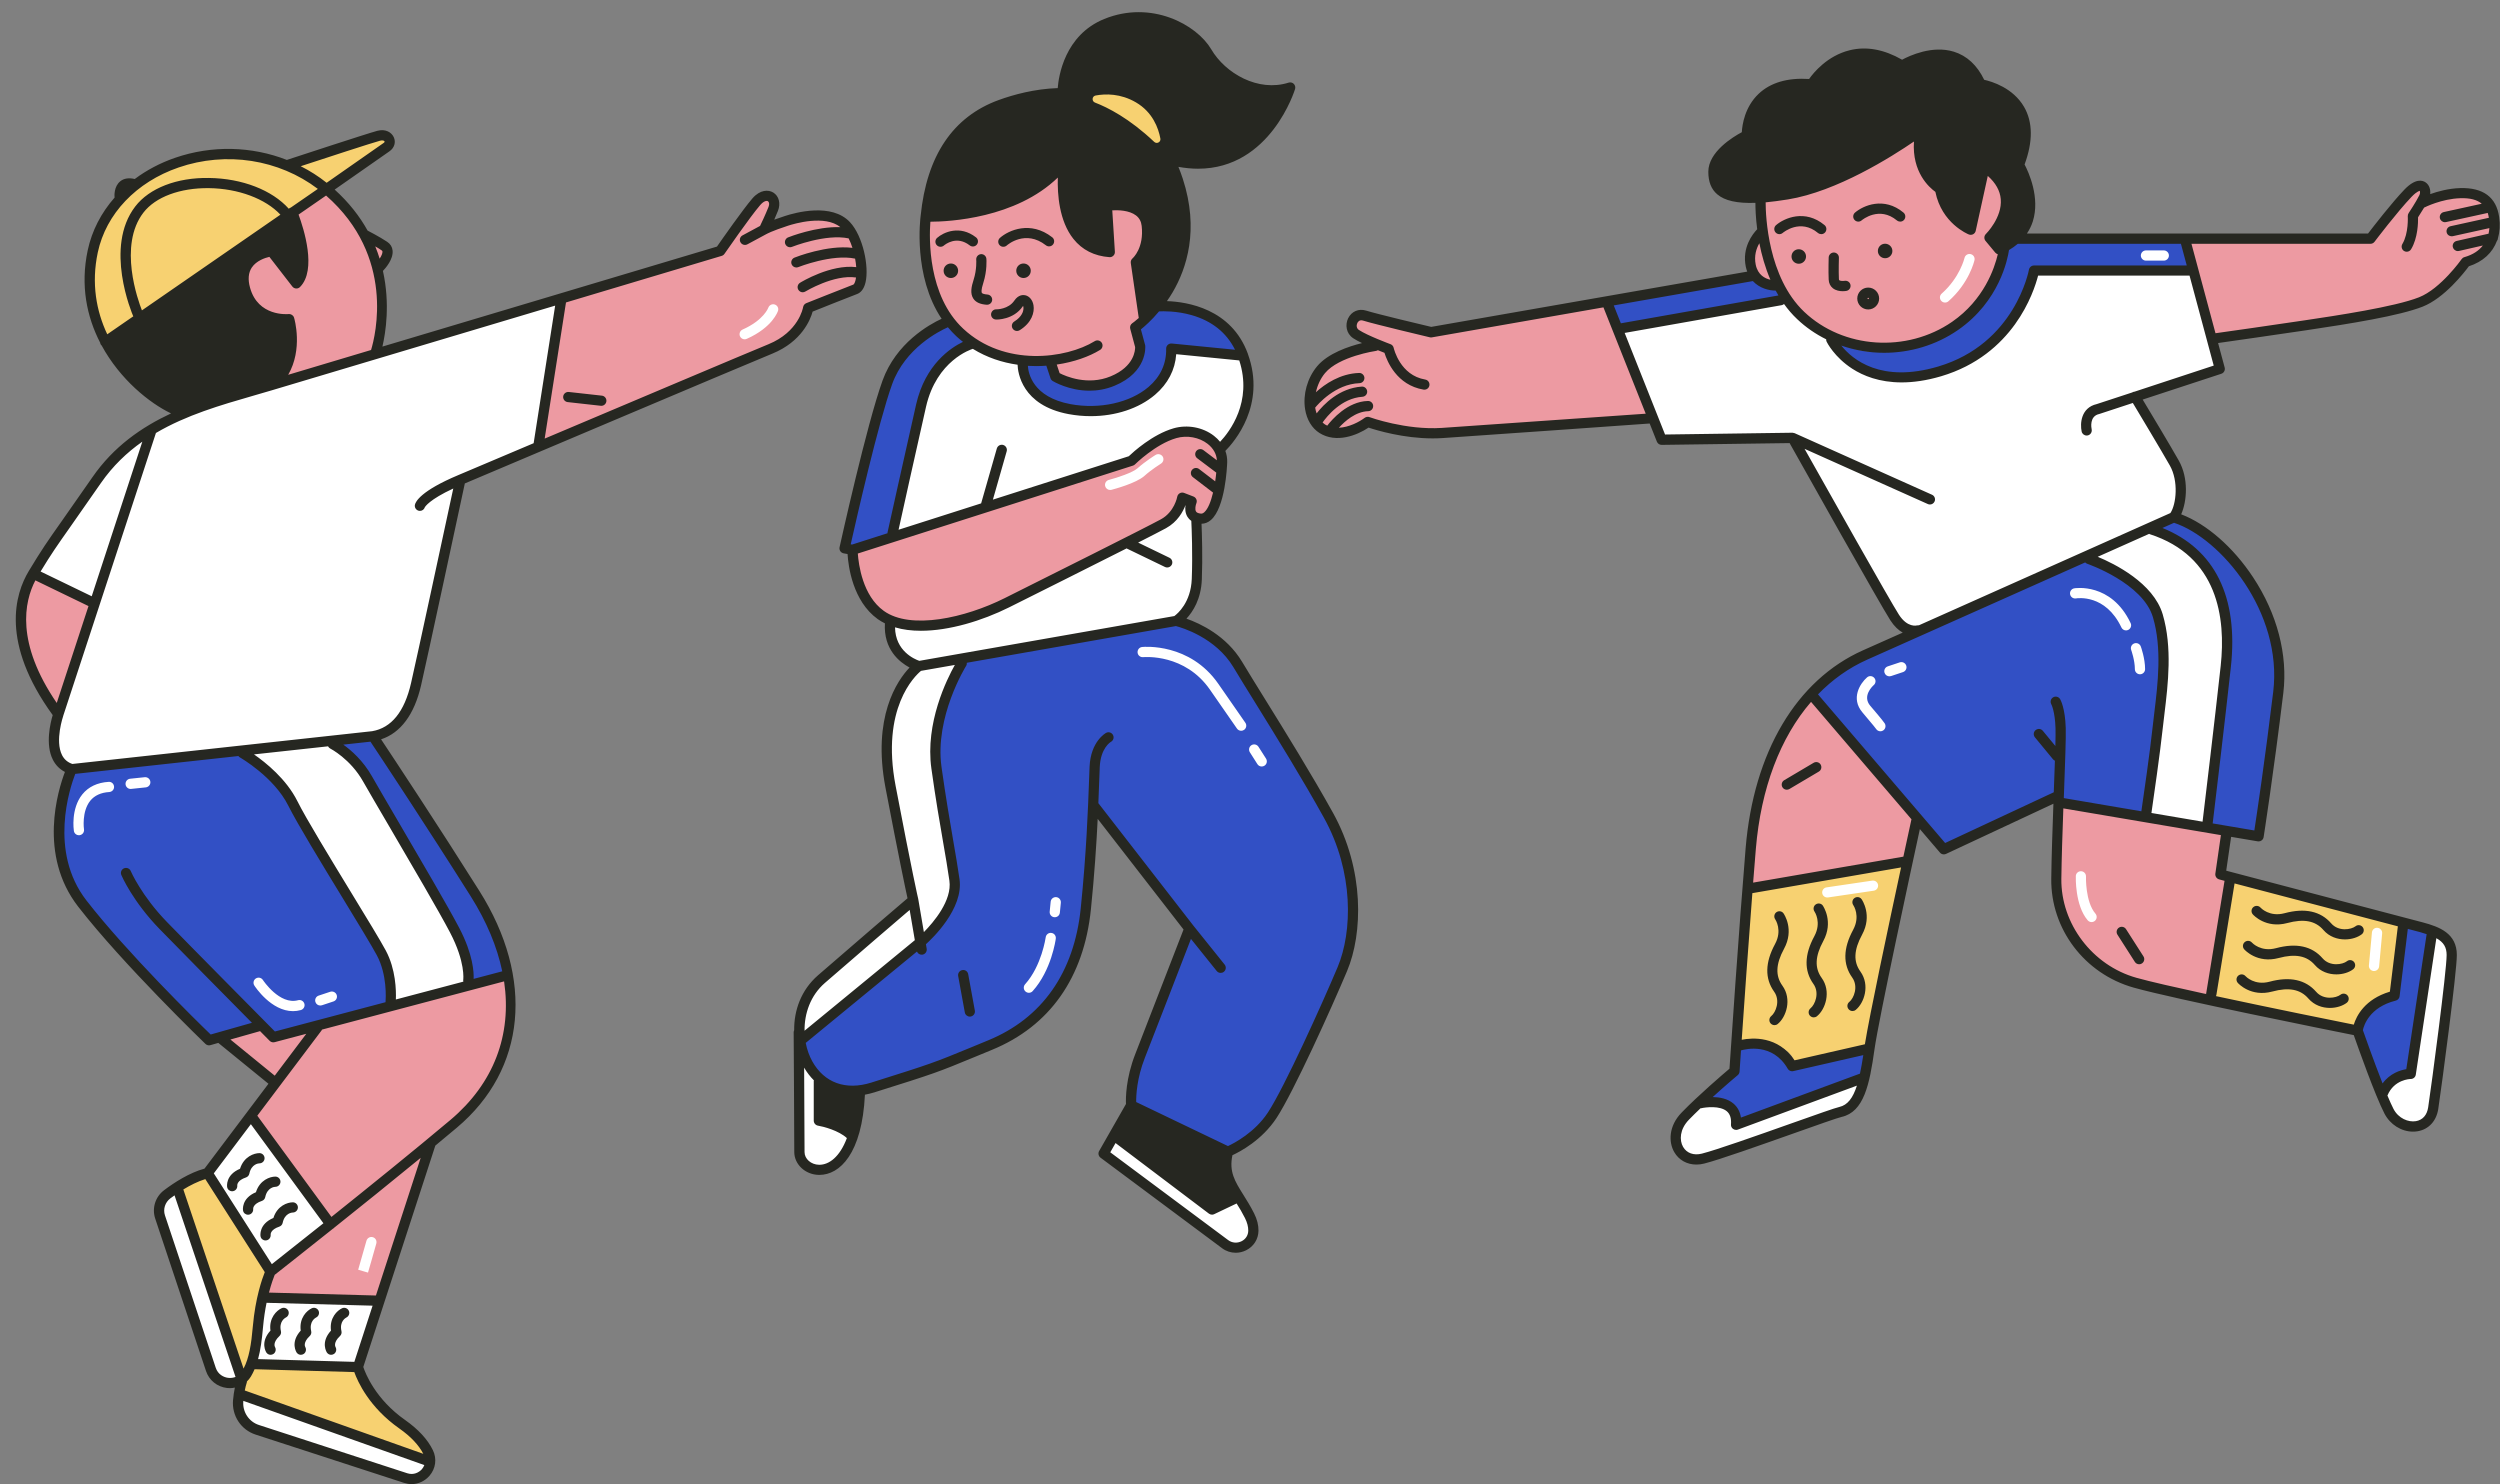
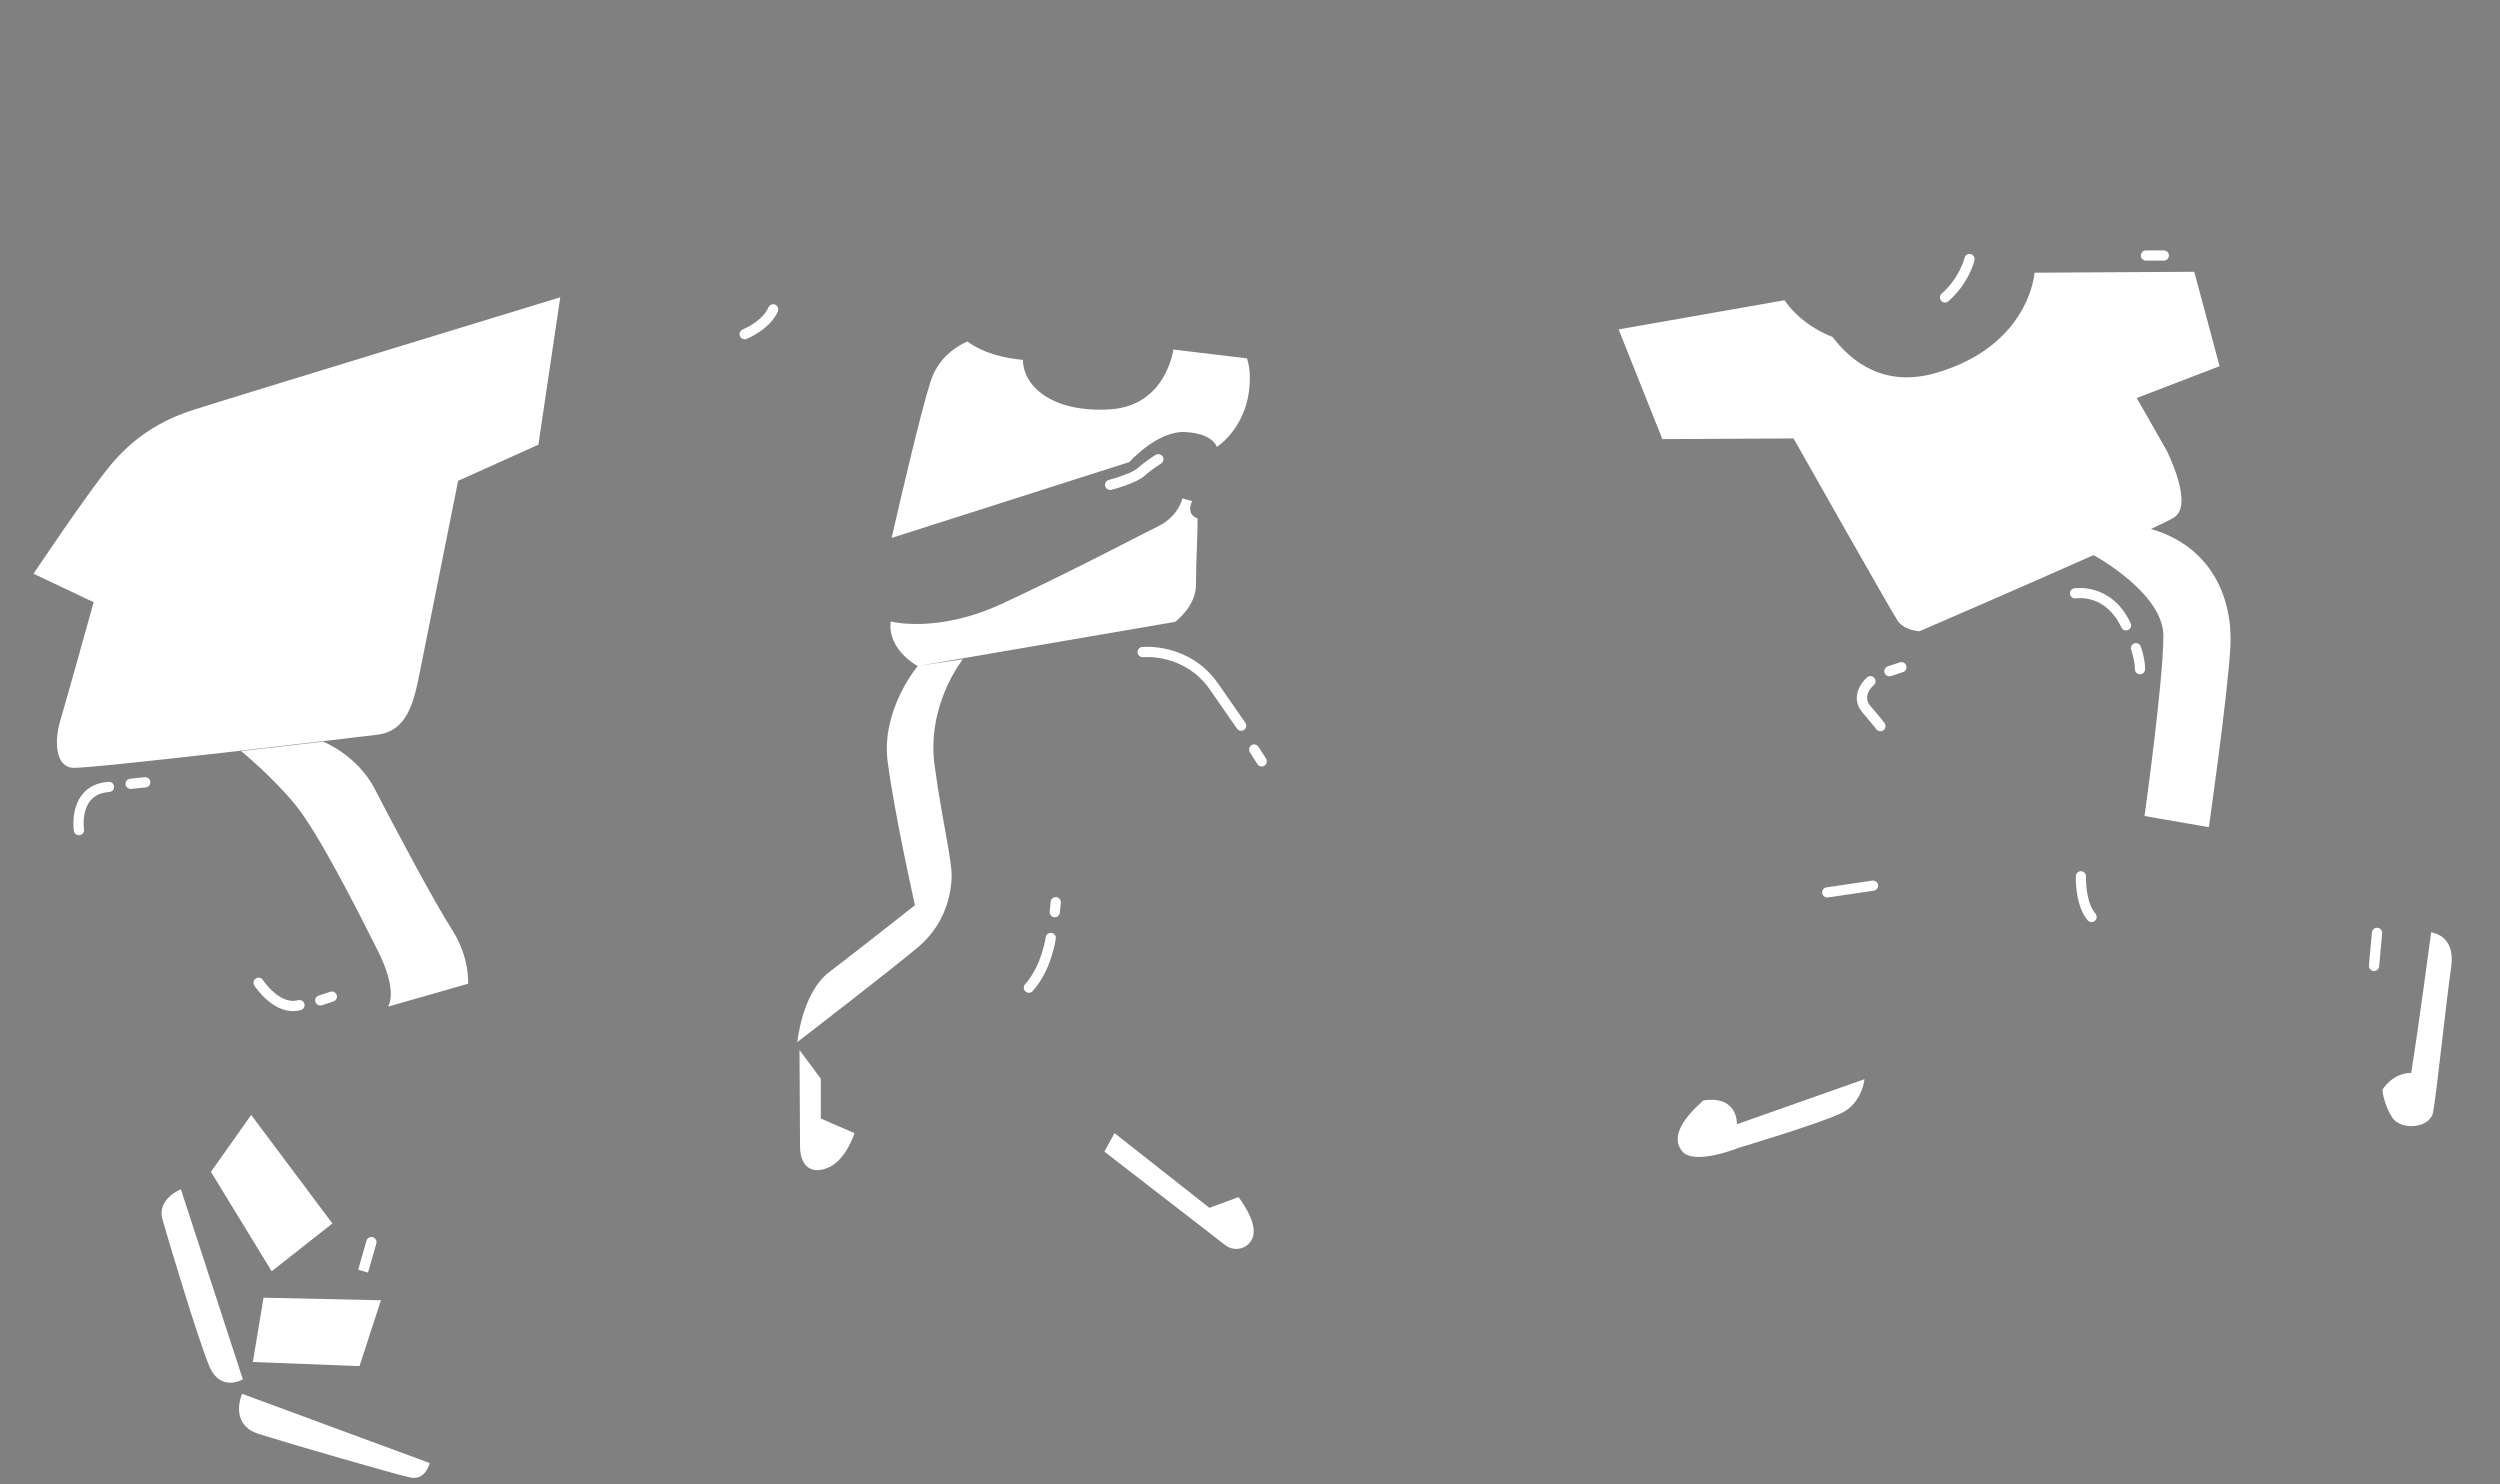
<svg xmlns="http://www.w3.org/2000/svg" height="290.3" preserveAspectRatio="xMidYMid meet" version="1.0" viewBox="-3.1 -2.4 489.0 290.3" width="489.0" zoomAndPan="magnify">
  <rect x="-3.1" y="-2.4" width="489.0" height="290.3" fill="#808080" stroke="none" />
  <g id="change1_1">
-     <path d="M70,180.52c3.92,5.6,2.8,13.99,2.8,13.99l-21.71,6.17l-3.42-2.67l-10.12,3.4c0,0-16.6-16.6-25.18-27.98 c-8.58-11.38-1.31-25.74-1.31-25.74l33.01-3.17c0,0,5.78,1.87,9.88,8.77S66.08,174.93,70,180.52z M70.23,141.43l-10.12,1.23 c0,0,4.29,0.93,8.58,7.83s13.99,23.31,16.6,28.91c2.61,5.6,3.17,10.63,3.17,10.63l7.17-1.53c0,0,0.29-5.18-4.37-13.58 C86.59,166.53,70.23,141.43,70.23,141.43z M239.39,127.85c-4.53-7.77-12.64-8.61-12.64-8.61l-41.53,7.32c0,0-6.26,10.36-4.32,23.31 c1.94,12.95,5.83,23.52-1.94,30c-7.77,6.47-26.11,21.58-26.11,21.58s1.73,12.3,13.6,8.85c11.87-3.45,14.24-3.02,25.03-8.2 c10.79-5.18,16.83-13.16,17.91-27.19c1.08-14.03,1.29-19.21,1.29-19.21l19.21,24.39c0,0-8.2,20.29-9.93,24.82s-1.29,9.71-1.29,9.71 l17.91,7.98c0,0,7.55-0.22,12.08-10.57c4.53-10.36,7.77-15.32,11.22-25.03c3.45-9.71,0.86-22.66-4.75-33.23 C249.53,143.18,243.92,135.62,239.39,127.85z M177.08,78.08c2.18-10.06,10.56-13.25,10.56-13.25l-5.2-4.19 c0,0-10.23,3.86-13.25,16.1c-3.02,12.24-7.55,28.5-7.55,28.5l9.73-2.01C171.38,103.23,174.9,88.14,177.08,78.08z M214.02,77.67 c10.11-0.91,12.38-11.7,12.38-11.7s8.86,0.87,13.39,1.04c-3.86-9.39-16.1-9.39-16.1-9.39l-4.74,4.14l1.06,4.41 c0,0,0.5,3.02-5.19,5.77c-5.7,2.76-11.57-0.42-11.57-0.42l-0.68-2.67c0,0-3.86-0.67-5.58-0.65 C197.28,77.12,203.91,78.58,214.02,77.67z M345.6,53.93l-6.04-2.01l-28.26,4.61l1.77,5.61l32.87-5.81L345.6,53.93z M375.74,70.51 c18.48-4.84,19.11-19.56,19.11-19.56l31.24-0.18l-1.79-5.9l-32.43-1.5l-3.21,3.7c0,0,0.36,10.88-13.89,16.92 c-14.25,6.04-20.29-1.01-20.29-1.01S357.27,75.34,375.74,70.51z M404.62,106.92c0,0-39.24,17.61-45.78,20.46 c-6.54,2.85-7.39,5.99-7.39,5.99l25.84,30.06l21.46-9.56l17.61,3.35c0,0,2.52-14.08,3.52-27.33S415.85,109.26,404.62,106.92z M422.14,98.82l-5.11,2.06c8.55,2.18,16.6,11.9,16.1,23.64c-0.5,11.74-4.19,34.88-4.19,34.88l9.73,2.01c0,0,2.01-15.76,3.02-21.97 c1.01-6.2,2.01-15.76-3.19-25.82S422.14,98.82,422.14,98.82z M466.23,178.2l-1.11,14.39c0,0-7.09,0.89-7.53,6.86 c2.66,6.42,5.09,12.4,5.09,12.4s3.54-5.31,6.42-5.09c0.66-6.64,3.32-26.79,3.32-26.79L466.23,178.2z M336.54,202.28 c-0.65,3.71-0.37,5.47-0.37,5.47l-6.12,5.1c0,0,6.77,1.02,6.59,4.64c4.82-1.67,24.95-8.81,24.95-8.81l0.56-5.94l-13.95,3.41 C348.19,206.16,345.35,199.22,336.54,202.28z" fill="#3250C5" />
-   </g>
+     </g>
  <g id="change2_1">
-     <path d="M339.18,172.03l30.07-5.12l-6.37,35.84c0,0-3.83,1.49-14.68,3.4c-1.28-6.17-11.28-4.68-11.28-4.68 L339.18,172.03z M433.68,168.68l-4.43,24.8c0,0,19.26,3.76,28.34,5.98c1.55-5.31,7.53-6.86,7.53-6.86l1.55-14.39L433.68,168.68z M70.01,24.73c-2.46,0.78-16.19,4.92-16.19,4.92s-18.27-5.44-29.28,2.85c-11.01,8.29-10.75,25.13-7.12,31.61 c0,0,52.85-36.4,54.8-37.7C74.16,25.11,72.47,23.95,70.01,24.73z M78.74,278.49c-3.26-2.52-10.32-6.19-11.53-13.68 c-4.91-0.24-20.86-0.8-20.86-0.8s0.7-2.1,0.85-7.88c0.15-5.77,2.83-9.87,2.83-9.87l-11.88-19.45l-6.65,2.67l12.9,37.91l-0.16,2.83 l36.69,13.54C80.95,283.77,82,281.01,78.74,278.49z M220.58,15.76c-7.54-3.52-12.4,1.51-12.4,1.51l16.59,11.23 C224.77,28.49,228.12,19.28,220.58,15.76z" fill="#F7D171" />
-   </g>
+     </g>
  <g id="change3_1">
-     <path d="M311.3,56.53l8.94,22.55c0,0-38.49,3.5-43.16,3.5s-13.09-2.33-13.09-2.33s-7.91,3.76-10.11,0 c-2.2-3.76-0.78-9.72,3.24-12.18c4.02-2.46,8.94-2.85,8.94-2.85s-1.56-0.52-3.76-2.33s-0.13-4.15,1.3-3.76s13.48,3.24,13.48,3.24 L311.3,56.53z M471.74,36.44c0,0,0.39-2.07-1.04-2.59c-1.43-0.52-3.5,1.81-5.18,4.28c-1.68,2.46-5.31,6.09-5.31,6.09l-35.9,0.65 l5.57,19.18c0,0,29.42-4.54,36.81-6.22c7.39-1.68,12.18-9.2,12.18-9.2s7-1.56,6.61-7.52C485.09,35.15,478.61,33.98,471.74,36.44z M385.3,30.48l-2.85,11.53c-3.89-0.39-6.61-7.91-6.61-7.91c-4.8-2.72-4.02-10.63-4.02-10.63c-12.83,9.85-30.2,13.48-30.2,13.48v7 c0,0-2.85,2.46-2.33,6.22c0.52,3.76,5.05,3.5,5.05,3.5c4.8,8.81,16.2,14.39,28.9,10.63c12.7-3.76,15.42-17.24,15.42-17.24 l-2.72-2.98C394.24,35.41,385.3,30.48,385.3,30.48z M340.43,155.29c-1.48,8.53-1.25,16.74-1.25,16.74l31.32-5.98l1.41-7.81 l-20.46-24.88C351.45,133.37,341.9,146.77,340.43,155.29z M432.42,160.54l-32.63-5.9c0,0-0.49,6.72-0.49,15.91 c0,9.18,6.72,16.89,16.23,19.68c9.51,2.79,13.63,1.62,13.63,1.62l3.77-23.12l-1.66,0.02L432.42,160.54z M232.96,82.66 c-3.5-1.8-7.53-0.32-10.93,1.8s-4.24,3.5-4.24,3.5l-54.12,17.08c0,0-0.85,10.93,7.43,14.01c8.28,3.08,19.63-2.23,27.7-6.26 c8.92-4.46,23.88-11.57,26.21-12.84c2.33-1.27,3.18-4.88,3.18-4.88l1.91,0.53c0,0-1.06,3.4,1.06,3.4c2.12,0,3.5-1.8,4.14-5.84 C235.93,89.14,236.46,84.47,232.96,82.66z M202.61,68.02l0.64,3.5c0,0,5.09,3.61,11.57,0.42c6.47-3.18,4.88-7.11,4.88-7.11 l-0.74-3.08l1.38-1.17l-1.17-11.57c0,0,2.44-3.61,2.02-7.22s-7.32-4.03-7.32-4.03v9.23c0,0-10.72-0.53-8.81-16.87 c0,0-10.93,10.19-26.95,9.76C178.1,39.9,173.22,68.87,202.61,68.02z M164.63,46.44c-0.39-3.12-1.69-5.59-6.76-6.37 c-5.07-0.78-10.53,1.82-10.53,1.82s0.26-0.65,0.91-3.25c0.65-2.6-1.95-3.25-3.12-1.69c-1.17,1.56-8.06,10.01-8.06,10.01l-30.3,9.09 l-4.45,28.81c0,0,39.83-16.31,45.42-19.04s7.41-7.67,7.41-7.67s5.98-2.34,8.58-3.64C166.32,53.2,165.02,49.56,164.63,46.44z M53.58,60.09c0,0,1.82,7.02-2.21,12.48l19.37-5.72c0,0,2.6-7.15,0-16.25c0,0,2.08-2.86,2.08-4.42c0-1.56-4.55-2.73-4.55-2.73 s-3.38-6.76-7.15-8.71l-7.02,4.68c0,0,2.21,5.72,2.21,9.23s-1.56,4.29-1.56,4.29l-4.94-6.37c0,0-6.24,0.78-4.94,7.28 C46.17,60.35,53.58,60.09,53.58,60.09z M1.97,124.56c3.06,9.98,6.49,13.75,6.49,13.75l6.68-23.16l-11.73-5.64 C3.41,109.51-1.09,114.58,1.97,124.56z M51.08,200.68l-3.42-2.67l-7.91,2.33l11.36,8.9l-5.09,6.44l15.89,21.23l-11.88,9.35 l-1.59,5.17l22.96,0.5l9.06-30.19c0,0,11.36-7.39,14.58-18.37s0.58-14.87,0.58-14.87L51.08,200.68z" fill="#ED9AA2" />
-   </g>
+     </g>
  <g id="change4_1">
    <path d="M226.75,119.24l-50.35,8.64c0,0-5.97-3.16-5.27-8.72c0,0,9.04,2.43,21.79-3.48 c12.75-5.91,26.66-13.22,30.61-15.19c3.94-1.97,4.65-5.41,4.65-5.41l1.91,0.53c0,0-1.4,2.49,1.06,3.4 c0.03,2.99-0.32,8.67-0.32,12.96C230.84,116.25,226.75,119.24,226.75,119.24z M157.45,208.59l-4.17-5.6c0,0,0.11,15.6,0.11,18.89 s1.76,5.6,5.38,4.17c3.62-1.43,5.27-6.81,5.27-6.81l-6.59-2.86V208.59z M233.46,233.85l-18.56-14.61l-1.98,3.62l23.66,18.3 c1.91,1.48,4.78,0.6,5.42-1.73c0.01-0.03,0.02-0.06,0.02-0.09c0.77-2.97-2.86-7.58-2.86-7.58L233.46,233.85z M18.48,88.64 c-4.57,5.52-15.02,21.18-15.02,21.18l11.76,5.57c0,0-5.38,19.34-6.54,23.2c-1.16,3.87-0.99,8.92,2.43,9.19s59.36-6.44,59.36-6.44 c6.23-0.63,7.39-6.58,8.54-12.23c1.15-5.65,7.5-37.46,7.5-37.46l15.7-7.07l4.28-28.83c0,0-65.96,20.14-72.03,22.11 S23.05,83.12,18.48,88.64z M38.16,226.81l11.88,19.45l11.88-9.35l-15.89-21.23L38.16,226.81z M46.36,264.01l20.86,0.8l4.19-12.88 l-22.96-0.5L46.36,264.01z M228.78,82.11c5.51,0.31,6.13,2.91,6.13,2.91s6.89-4.29,6.43-14.4c-0.05-1.04-0.24-2.02-0.53-2.93 l-14.4-1.72c0,0-1.38,11.01-12.38,11.7c-11.01,0.69-16.86-4.3-17.03-9.46c0-0.08-0.02-0.15-0.03-0.22c-3.36-0.3-7.59-1.2-10.85-3.6 c-2.58,1.16-5.77,3.43-7.18,7.78c-1.81,5.55-5.56,21.56-7.64,30.65c11.56-3.67,46.5-14.84,46.5-14.84S223.26,81.81,228.78,82.11z M417.64,101.07c2.28-1.07,3.89-1.86,4.5-2.25c3.98-2.5-1.46-13.13-1.46-13.13l-5.83-10.24l16.2-6.22l-4.95-18.47l-31.24,0.18 c0,0-0.9,14.16-19.11,19.56c-10.1,2.99-16.6-1.97-20.39-6.98c-3.71-1.45-7.02-3.81-9.41-7.19l-32.45,5.7l8.56,21.46l25.66-0.13 c0,0,19.05,33.7,20.35,35.64c1.3,1.94,4.28,2.07,4.28,2.07s19.41-8.37,34.06-14.9c2.98,1.71,13.65,8.33,13.65,15.83 c0,8.72-3.69,35.21-3.69,35.21l12.58,2.18c0,0,3.52-24.48,4.19-34.88C433.78,114.31,429.24,104.43,417.64,101.07z M176.41,127.87 c0,0-7.18,8.51-5.89,18.63c1.29,10.12,5.34,28.16,5.34,28.16s-11.41,9.02-16.75,13.07c-5.34,4.05-6.25,13.7-6.25,13.7 s18.76-14.44,23.73-18.67c4.97-4.23,6.26-9.76,6.44-13.25s-1.66-10.12-3.31-22.09c-1.66-11.96,5.51-20.87,5.51-20.87L176.41,127.87 z M70.2,151.92c-3.43-6.64-10.09-9.26-10.09-9.26l-16.04,1.86c0,0,6.19,5.04,10.69,10.61c4.5,5.57,12,20.36,16.08,28.51 c4.07,8.14,1.95,10.86,1.95,10.86l15.67-4.48c0,0,0.38-5.1-3.17-10.63C81.73,173.87,73.63,158.57,70.2,151.92z M330.05,212.86 c-3.8,3.4-6.45,7.05-4.13,9.92c2.32,2.87,11.05-0.66,11.05-0.66s16.24-4.86,20.22-6.85c3.98-1.99,4.4-6.58,4.4-6.58l-24.95,8.81 C336.64,217.5,336.94,211.78,330.05,212.86z M472.43,179.97c0,0-2.56,19.35-3.91,27.5c-3.76,0-5.64,3.34-5.64,3.34 s0.31,2.93,1.98,5.43c1.67,2.51,7.31,2.09,7.94-1.04c0.63-3.13,2.61-22.04,3.55-28.42C477.29,180.42,472.43,179.97,472.43,179.97z M32.28,230.22c0,0-4.72,1.89-3.62,5.83c1.1,3.94,6.93,23.31,9.13,28.66c2.2,5.35,6.61,2.68,6.61,2.68L32.28,230.22z M47.56,278.1 c5.98,1.89,26.62,7.87,29.61,8.5s3.78-2.83,3.78-2.83l-36.69-13.54C44.25,270.23,41.57,276.21,47.56,278.1z M220.31,124.15 c-0.55,0.05-0.95,0.54-0.9,1.09c0.05,0.55,0.54,0.95,1.09,0.9c0.33-0.03,8.18-0.68,13.06,6.35l5.29,7.62 c0.19,0.28,0.51,0.43,0.82,0.43c0.2,0,0.4-0.06,0.57-0.18c0.45-0.31,0.57-0.94,0.25-1.39l-5.29-7.62 C229.64,123.34,220.69,124.11,220.31,124.15z M243.06,143.67c-0.3-0.47-0.92-0.6-1.38-0.31c-0.47,0.3-0.6,0.91-0.31,1.38l1.48,2.33 c0.19,0.3,0.51,0.46,0.84,0.46c0.18,0,0.37-0.05,0.54-0.16c0.47-0.3,0.6-0.91,0.31-1.38L243.06,143.67z M202.56,180.08 c-0.55-0.08-1.05,0.31-1.12,0.86c-0.01,0.05-0.79,5.58-4.03,9.18c-0.37,0.41-0.34,1.04,0.07,1.41c0.19,0.17,0.43,0.26,0.67,0.26 c0.27,0,0.55-0.11,0.74-0.33c3.66-4.07,4.49-10,4.52-10.25C203.49,180.65,203.11,180.15,202.56,180.08z M203.5,173.08 c-0.55-0.05-1.04,0.35-1.09,0.9l-0.19,1.94c-0.05,0.55,0.35,1.04,0.9,1.09c0.03,0,0.07,0,0.1,0c0.51,0,0.94-0.38,0.99-0.9 l0.19-1.94C204.45,173.62,204.05,173.13,203.5,173.08z M413.65,119.48c-3.8-8.02-10.97-6.82-11.04-6.8c-0.54,0.1-0.9,0.62-0.8,1.16 c0.1,0.54,0.61,0.9,1.16,0.81c0.24-0.04,5.76-0.9,8.88,5.69c0.17,0.36,0.53,0.57,0.9,0.57c0.14,0,0.29-0.03,0.43-0.1 C413.68,120.57,413.89,119.97,413.65,119.48z M415.64,124.05c-0.19-0.52-0.76-0.79-1.28-0.6c-0.52,0.19-0.79,0.76-0.6,1.28 c0.01,0.02,0.72,2.01,0.72,3.76c0,0.55,0.45,1,1,1s1-0.45,1-1C416.48,126.39,415.68,124.15,415.64,124.05z M362.73,135.66 c-1.64-1.91,0.44-3.85,0.68-4.06c0.42-0.36,0.46-1,0.09-1.41c-0.37-0.42-1-0.46-1.41-0.09c-1.34,1.17-3.25,4.11-0.88,6.87 c2.19,2.56,2.64,3.19,2.67,3.23c0.19,0.29,0.51,0.44,0.83,0.44c0.19,0,0.38-0.05,0.55-0.17c0.46-0.31,0.58-0.93,0.28-1.39 C365.5,139.01,365.05,138.36,362.73,135.66z M368.49,127.16l-2.34,0.78c-0.52,0.17-0.81,0.74-0.63,1.27 c0.14,0.42,0.53,0.68,0.95,0.68c0.1,0,0.21-0.02,0.32-0.05l2.34-0.78c0.52-0.17,0.81-0.74,0.63-1.27 C369.58,127.27,369.02,126.98,368.49,127.16z M363.11,169.85l-8.94,1.32c-0.55,0.08-0.92,0.59-0.84,1.13 c0.07,0.5,0.5,0.85,0.99,0.85c0.05,0,0.1,0,0.15-0.01l8.94-1.32c0.55-0.08,0.92-0.59,0.84-1.13 C364.17,170.15,363.66,169.77,363.11,169.85z M461.94,179.08c-0.56-0.06-1.04,0.36-1.09,0.91l-0.59,6.45 c-0.05,0.55,0.36,1.04,0.91,1.09c0.03,0,0.06,0,0.09,0c0.51,0,0.95-0.39,1-0.91l0.59-6.45 C462.9,179.61,462.49,179.13,461.94,179.08z M416.65,48.58h3.49c0.55,0,1-0.45,1-1s-0.45-1-1-1h-3.49c-0.55,0-1,0.45-1,1 S416.1,48.58,416.65,48.58z M377.35,56.78c0.24,0,0.47-0.08,0.66-0.25c4.07-3.59,5.06-7.86,5.1-8.04c0.12-0.54-0.22-1.07-0.76-1.19 c-0.53-0.12-1.07,0.22-1.19,0.75c-0.01,0.04-0.91,3.84-4.47,6.98c-0.42,0.37-0.45,1-0.09,1.41 C376.8,56.67,377.07,56.78,377.35,56.78z M404.92,169.04c0.02-0.55-0.41-1.01-0.96-1.03c-0.55-0.02-1.02,0.41-1.03,0.96 c-0.01,0.23-0.17,5.72,2.32,8.64c0.2,0.23,0.48,0.35,0.76,0.35c0.23,0,0.46-0.08,0.65-0.24c0.42-0.36,0.47-0.99,0.11-1.41 C404.77,173.99,404.91,169.09,404.92,169.04z M222.94,86.58c-0.08,0.05-2.01,1.24-3.53,2.61c-0.94,0.84-3.95,1.85-5.62,2.28 c-0.53,0.14-0.86,0.68-0.72,1.22c0.12,0.45,0.52,0.75,0.97,0.75c0.08,0,0.17-0.01,0.25-0.03c0.49-0.13,4.85-1.28,6.46-2.73 c1.39-1.25,3.23-2.39,3.24-2.4c0.47-0.29,0.62-0.91,0.33-1.38C224.02,86.44,223.4,86.29,222.94,86.58z M148.44,57.16 c-0.52-0.17-1.08,0.12-1.26,0.63c-0.01,0.02-0.87,2.42-5.03,4.27c-0.5,0.22-0.73,0.81-0.51,1.32c0.17,0.37,0.53,0.59,0.91,0.59 c0.14,0,0.27-0.03,0.41-0.09c5.06-2.25,6.08-5.36,6.12-5.49C149.25,57.88,148.96,57.33,148.44,57.16z M54.21,195.38 c0.5,0,1.01-0.07,1.53-0.21c0.53-0.15,0.85-0.7,0.7-1.23c-0.15-0.53-0.7-0.85-1.23-0.7c-3.61,1-6.86-3.91-6.89-3.96 c-0.3-0.46-0.92-0.59-1.38-0.29c-0.46,0.3-0.59,0.92-0.29,1.38C46.79,190.6,49.94,195.38,54.21,195.38z M61.49,191.59l-2.26,0.75 c-0.52,0.17-0.81,0.74-0.63,1.26c0.14,0.42,0.53,0.68,0.95,0.68c0.1,0,0.21-0.02,0.32-0.05l2.26-0.75 c0.52-0.17,0.81-0.74,0.63-1.26C62.58,191.7,62.02,191.42,61.49,191.59z M18.16,150.53c-2.23,0.14-3.96,0.97-5.16,2.45 c-2.27,2.82-1.68,6.97-1.65,7.14c0.07,0.5,0.5,0.85,0.99,0.85c0.05,0,0.1,0,0.15-0.01c0.55-0.08,0.92-0.59,0.84-1.14 c-0.01-0.03-0.49-3.47,1.23-5.6c0.83-1.02,2.08-1.6,3.72-1.7c0.55-0.04,0.97-0.51,0.93-1.06S18.72,150.49,18.16,150.53z M25.21,149.62l-2.86,0.3c-0.55,0.06-0.95,0.55-0.89,1.1c0.05,0.51,0.49,0.9,0.99,0.9c0.03,0,0.07,0,0.11-0.01l2.86-0.3 c0.55-0.06,0.95-0.55,0.89-1.1C26.25,149.96,25.76,149.57,25.21,149.62z M69.81,239.59c-0.53-0.15-1.08,0.17-1.23,0.7 c-0.49,1.78-1.62,5.67-1.62,5.67l1.92,0.56c0,0,1.14-3.91,1.63-5.7C70.65,240.28,70.34,239.73,69.81,239.59z" fill="#FFF" />
  </g>
  <g id="change5_1">
-     <path d="M485.49,44.24c0.37-1.25,0.47-2.66,0.25-4.18c-0.56-3.9-3.13-5.79-7.63-5.67c-2.29,0.07-4.4,0.66-5.86,1.18 c0.09-0.87-0.16-1.77-0.88-2.28c-0.63-0.45-2.01-0.85-4.17,1.4c-2.49,2.6-6.05,7.21-7.11,8.59h-35.82h-30.9 c0.48-0.72,0.87-1.5,1.14-2.34c1.49-4.67-0.82-9.68-1.6-11.17c1.66-4.5,1.62-8.29-0.1-11.26c-2.16-3.73-6.3-4.97-7.8-5.3 c-1.39-2.87-3.39-4.71-5.94-5.5c-4.2-1.29-8.6,0.76-10.12,1.57c-3.54-2.03-7-2.66-10.26-1.85c-4.33,1.07-7.02,4.33-7.93,5.62 c-4.24-0.27-7.55,0.71-9.87,2.9c-2.72,2.58-3.21,6.07-3.29,7.51c-1.69,0.9-6.55,3.83-6.55,7.73c0,1.97,0.57,3.42,1.75,4.42 c1.46,1.25,3.85,1.79,7.46,1.67c0,0.98,0.05,2.84,0.35,5.16c-0.9,0.94-3,3.59-2.23,7.33c0.07,0.34,0.17,0.66,0.28,0.96 l-61.81,10.81c-1.48-0.35-10.66-2.53-12.72-3.18c-1.46-0.46-2.88,0.15-3.54,1.52c-0.58,1.21-0.42,2.93,1,3.88 c0.45,0.3,1.07,0.63,1.73,0.95c-2.61,0.64-6.68,2-8.8,4.55c-1.9,2.28-2.8,5.49-2.34,8.38c0.33,2.06,1.33,3.72,2.82,4.66 c3.29,2.07,7.38,0.43,9.59-1.06c1.62,0.54,6.83,2.11,12.55,2.11c0.63,0,1.27-0.02,1.91-0.06c6.78-0.44,36.39-2.56,40.53-2.85 l1.41,3.55c0.15,0.38,0.52,0.63,0.93,0.63c0,0,0.01,0,0.01,0l25.02-0.35c2.39,4.27,17.67,31.49,19.7,34.65 c0.79,1.23,1.63,1.97,2.43,2.42c-3.15,1.4-5.82,2.6-7.77,3.46c-13.03,5.81-21.4,19.92-22.96,38.71 c-1.33,16.04-2.93,39.68-3.16,43.13c-1.28,1.09-6.06,5.17-9.37,8.59c-2.55,2.63-2.56,5.76-1.44,7.71c0.91,1.58,2.5,2.45,4.34,2.45 c0.5,0,1.02-0.06,1.54-0.2c2.85-0.71,10.97-3.59,17.49-5.9c4.42-1.57,8.6-3.05,9.38-3.22c4.37-0.99,5.46-6.35,6.43-13.25 c0.83-5.9,7.24-35.54,8.87-43.05l3.93,4.6c0.19,0.23,0.47,0.35,0.76,0.35c0.14,0,0.29-0.03,0.42-0.09l21.01-9.82 c-0.18,5.03-0.37,10.41-0.42,14.67c-0.12,9.83,6.51,18.59,16.12,21.3c7.99,2.25,38.37,8.35,43.05,9.29c0.84,2.39,4.17,11.8,6,15.34 c1.12,2.17,3.33,3.54,5.58,3.54c0.3,0,0.6-0.02,0.89-0.07c2.18-0.36,3.7-2,4.06-4.38c0.73-4.89,3.63-26.77,3.63-30.09 c0-4.25-3.42-5.52-6.63-6.38c-3.25-0.87-33-8.68-38.48-10.12l0.96-6.62l5.21,0.88c0.06,0.01,0.11,0.01,0.17,0.01 c0.21,0,0.41-0.06,0.58-0.19c0.22-0.16,0.36-0.39,0.4-0.66c0.02-0.12,1.95-12.47,3.85-28.18c0.9-7.46-1.2-15.5-5.92-22.64 c-3.89-5.89-9.07-10.4-14.06-12.31c1.14-2.54,1.49-7.06-0.48-10.53c-1.61-2.85-5.49-9.32-7.05-11.91l15.39-5.05 c0.5-0.17,0.79-0.7,0.65-1.21l-1.29-4.8c2.86-0.41,10.75-1.53,17.19-2.49c8.64-1.29,18.24-2.82,22.83-4.63 c4.26-1.68,8.1-6.64,9.03-7.89c2.75-0.89,4.64-2.65,5.5-4.99C485.43,44.59,485.47,44.42,485.49,44.24z M389.86,46.51 c0.63-0.37,1.2-0.78,1.72-1.22h31.91l1.14,4.24h-29.88c-0.49,0-0.9,0.35-0.99,0.83c-0.03,0.14-2.68,14.46-17.74,18.93 c-11.21,3.33-16.81-1.4-18.96-4.09c2.68,0.92,5.5,1.41,8.35,1.41c5.05,0,10.14-1.46,14.45-4.44 C388,56.56,389.61,48.22,389.86,46.51z M346.61,36.61c9.56-1.54,20.35-8.38,24.66-11.33c-0.4,6.01,2.98,8.98,4.19,9.85 c1.24,6.14,6.31,8.24,6.54,8.33c0.27,0.11,0.58,0.09,0.84-0.04c0.26-0.14,0.45-0.38,0.51-0.67l2.36-10.74 c1.55,1.37,2.4,2.9,2.54,4.54c0.31,3.61-2.88,6.79-2.91,6.82c-0.37,0.36-0.4,0.95-0.07,1.35l1.92,2.31c0.13,0.15,0.3,0.24,0.48,0.3 c-0.63,2.7-2.69,8.9-8.93,13.21c-8.88,6.13-21.32,5.29-28.94-1.95c-7.11-6.76-7.53-18.74-7.54-21.41 C343.57,37.05,345.01,36.87,346.61,36.61z M341.03,45.18c0.44,2.25,1.12,4.72,2.16,7.14c-1.04-0.23-2.45-0.92-2.87-2.94 C339.96,47.63,340.45,46.19,341.03,45.18z M344.18,54.44c0.01,0,0.03,0,0.04,0c0.17,0.32,0.35,0.64,0.54,0.95l-30.82,5.45 l-1.39-3.5l27.21-4.76C341.07,54,342.94,54.44,344.18,54.44z M278.91,81.3c-7.02,0.46-14.07-2.08-14.14-2.11 c-0.31-0.12-0.67-0.06-0.94,0.14c-1.05,0.79-3.05,1.85-5.05,1.94c1.15-1.27,3.29-3.18,5.74-3.24c0.55-0.01,0.99-0.47,0.97-1.03 c-0.01-0.54-0.46-0.97-1-0.97c-0.01,0-0.02,0-0.03,0c-3.98,0.1-7.04,3.64-7.95,4.83c-0.15-0.07-0.3-0.15-0.45-0.24 c-0.17-0.11-0.31-0.25-0.46-0.38c0.82-1.17,3.66-4.76,7.79-5.03c0.55-0.04,0.97-0.51,0.93-1.06c-0.04-0.55-0.52-0.97-1.06-0.93 c-4.41,0.29-7.46,3.48-8.83,5.24c-0.12-0.34-0.22-0.71-0.28-1.1c0-0.01,0-0.02,0-0.03c0.48-0.59,3.92-4.62,8.66-4.78 c0.55-0.02,0.98-0.48,0.97-1.03c-0.02-0.55-0.5-0.99-1.03-0.97c-3.73,0.12-6.7,2.17-8.46,3.77c0.3-1.37,0.91-2.7,1.78-3.74 c2.72-3.27,9.88-4.33,9.96-4.34c0.14-0.02,0.27-0.07,0.38-0.14c0.52,0.21,0.97,0.39,1.29,0.51c0.5,1.62,2.38,6.31,7.64,7.2 c0.06,0.01,0.11,0.01,0.17,0.01c0.48,0,0.9-0.34,0.98-0.83c0.09-0.54-0.27-1.06-0.82-1.15c-4.9-0.83-6.12-5.99-6.17-6.2 c-0.07-0.33-0.31-0.61-0.63-0.72c-0.04-0.02-4.48-1.66-6.17-2.78c-0.5-0.33-0.51-0.93-0.31-1.35c0.13-0.27,0.45-0.69,1.13-0.48 c2.29,0.72,12.62,3.16,13.06,3.27c0.13,0.03,0.27,0.04,0.4,0.01l33.55-5.87l8.27,20.8C312.92,78.91,285.41,80.87,278.91,81.3z M336.8,207.9c0.21-0.17,0.34-0.43,0.36-0.7c0-0.06,0.11-1.61,0.28-4.14c0.9-0.27,6.17-1.55,9.14,3.58c0.18,0.31,0.51,0.5,0.87,0.5 c0.07,0,0.15-0.01,0.22-0.03l13.69-3.13c-0.2,1.34-0.42,2.54-0.65,3.62c0,0,0,0,0,0l-23.28,8.6c-0.17-1.14-0.66-2.05-1.46-2.74 c-1.14-0.97-2.71-1.25-4.06-1.28C334.51,209.81,336.76,207.93,336.8,207.9z M356.68,214.12c-0.85,0.19-4.2,1.38-9.6,3.29 c-6.48,2.3-14.54,5.15-17.3,5.84c-1.59,0.4-2.96-0.09-3.67-1.32c-0.74-1.29-0.68-3.43,1.14-5.31c0.7-0.73,1.48-1.48,2.27-2.24 c0.03,0,0.07,0,0.1,0c0.95-0.22,3.71-0.55,5.05,0.59c0.63,0.54,0.9,1.38,0.81,2.57c-0.03,0.34,0.12,0.67,0.4,0.87 c0.18,0.13,0.39,0.2,0.6,0.2c0.12,0,0.23-0.02,0.35-0.06l23.28-8.6C359.33,212.38,358.29,213.75,356.68,214.12z M361.67,201.86 L347.91,205c-3.23-4.84-8.29-4.43-10.33-4.02c0.47-6.84,1.27-18.26,2.08-28.68l29.09-5.03 C366.33,178.52,362.57,196.24,361.67,201.86z M369.2,165.16l-29.39,5.08c0.18-2.28,0.35-4.49,0.53-6.57 c0.99-11.91,4.79-21.82,10.8-28.78l19.64,22.96C370.59,158.74,370,161.46,369.2,165.16z M377.37,162.49l-24.87-29.07 c2.8-2.88,6.01-5.18,9.62-6.79c7.89-3.51,27.82-12.41,42.64-19.02c0.11,0.11,0.23,0.2,0.39,0.26c0.11,0.04,10.89,3.77,12.87,10.48 c1.79,6.07,0.95,13.02,0.27,18.6c-0.11,0.93-0.22,1.82-0.31,2.66c-0.53,4.97-1.82,13.89-2.23,16.68l-15.17-2.58 c0.01-0.33,0.02-0.67,0.04-1.01c0.21-5.79,0.4-10.79,0.34-12.71c-0.12-3.87-1-5.47-1.1-5.64c-0.28-0.47-0.88-0.63-1.35-0.36 c-0.48,0.27-0.64,0.88-0.38,1.36c0.01,0.01,0.73,1.36,0.83,4.71c0.02,0.72,0.01,1.92-0.03,3.46l-2.45-2.97 c-0.35-0.43-0.98-0.49-1.41-0.14c-0.43,0.35-0.49,0.98-0.14,1.41l3.54,4.3c0.1,0.12,0.23,0.21,0.37,0.28 c-0.06,1.85-0.14,3.95-0.22,6.17L377.37,162.49z M417.27,102.02c0.04,0.02,0.07,0.05,0.11,0.06c13.33,4.29,14.91,16.37,13.89,25.74 c-1.13,10.33-3.1,26.77-3.55,30.5l-10-1.7c0.4-2.75,1.7-11.77,2.24-16.8c0.09-0.84,0.2-1.72,0.31-2.64 c0.7-5.76,1.56-12.94-0.34-19.4c-1.82-6.17-9.5-9.94-12.72-11.27C411.16,104.75,414.64,103.19,417.27,102.02z M457.3,198.02 c-3.5-0.7-16.09-3.24-26.96-5.58c0.03-0.07,0.06-0.14,0.08-0.21l3.56-21.83c6.84,1.8,23.7,6.22,31.94,8.39l-1.56,12.78 C459.45,193.04,457.82,196.32,457.3,198.02z M475.46,184.4c0,3.17-2.9,25.09-3.61,29.8c-0.23,1.52-1.08,2.48-2.41,2.7 c-1.44,0.24-3.4-0.51-4.38-2.41c-0.34-0.67-0.75-1.57-1.18-2.6c1.3-3.16,4.43-3.24,4.56-3.24c0.5,0,0.92-0.36,0.99-0.85l4.02-26.69 C474.9,181.91,475.46,182.91,475.46,184.4z M471.55,180.32l-3.98,26.41c-1.15,0.19-3.2,0.81-4.64,2.79 c-1.67-4.24-3.45-9.28-3.85-10.42c0.18-0.88,1.24-4.48,6.43-5.78c0.4-0.1,0.7-0.44,0.75-0.85l1.61-13.18 c1.17,0.31,2.03,0.54,2.45,0.65C470.76,180.08,471.17,180.2,471.55,180.32z M430.97,169.61c0.03,0.01,0.41,0.11,1.05,0.28 l-3.59,22.02c-0.01,0.04,0.01,0.08,0,0.13c-5.88-1.28-11.04-2.45-13.66-3.19c-8.6-2.42-14.77-10.56-14.67-19.35 c0.05-4,0.22-9.01,0.39-13.78l30.82,5.23l-1.09,7.55C430.16,169.01,430.48,169.48,430.97,169.61z M441.54,132.93 c-1.59,13.11-3.19,23.86-3.69,27.11l-8.15-1.38c0.43-3.55,2.42-20.19,3.56-30.62c1.49-13.69-3.14-23.03-13.39-27.17 c1.08-0.48,1.85-0.83,2.27-1.01C431.23,102.85,443.43,117.32,441.54,132.93z M414.42,74.21c-0.15,0.01-0.29,0.05-0.43,0.13 c-0.01,0-0.01,0.01-0.02,0.02l-6.95,2.28c-3.09,0.71-3.28,3.81-2.95,5.36c0.1,0.47,0.51,0.79,0.98,0.79c0.07,0,0.14-0.01,0.21-0.02 c0.54-0.12,0.88-0.65,0.77-1.19c-0.06-0.26-0.49-2.57,1.47-3c0.03-0.01,0.07-0.02,0.1-0.03l6.48-2.13 c1.34,2.24,5.56,9.27,7.25,12.25c1.72,3.03,1.25,7.57,0.1,9.28c-2.9,1.3-31.35,13.99-49.18,21.95c-0.12-0.01-0.25,0-0.38,0.03 c-0.07,0.02-1.87,0.5-3.55-2.11c-1.76-2.74-14.14-24.75-18.45-32.43l24.11,10.8c0.13,0.06,0.27,0.09,0.41,0.09 c0.38,0,0.75-0.22,0.91-0.59c0.23-0.5,0-1.1-0.5-1.32l-26.87-12.04c-0.02-0.01-0.03,0-0.05-0.01c-0.1-0.04-0.2-0.06-0.31-0.07 c-0.01,0-0.03-0.01-0.04-0.01c0,0-0.01,0-0.01,0c0,0-0.01,0-0.01,0l-24.93,0.35l-7.9-19.87l30.72-5.43 c0.18-0.03,0.33-0.12,0.45-0.23c0.75,1.04,1.59,2.04,2.56,2.95c1.7,1.62,3.63,2.94,5.69,3.96c-0.01,0.16,0.01,0.33,0.09,0.48 c0.06,0.12,1.5,3.01,5.02,5.28c2.12,1.37,5.28,2.67,9.65,2.67c2.25,0,4.83-0.35,7.74-1.21c14.09-4.19,18.1-16.38,18.95-19.68h29.62 l4.73,17.6L414.42,74.21z M478.93,47.9c-0.22,0.06-0.41,0.2-0.54,0.39c-0.04,0.06-4.09,5.79-8.33,7.46 c-4.76,1.88-16.23,3.59-22.39,4.51c-6.62,0.99-14.79,2.15-17.42,2.52l-4.7-17.49h35.01c0.31,0,0.61-0.15,0.8-0.4 c0.04-0.06,4.45-5.88,7.26-8.81c1.06-1.1,1.56-1.13,1.57-1.16c0.07,0.09,0.13,0.49-0.06,0.86c-0.68,1.37-2.09,3.48-2.1,3.5 c-0.12,0.18-0.18,0.4-0.17,0.62c0,0.03,0.2,3.33-1.06,5.43c-0.28,0.47-0.13,1.09,0.34,1.37c0.16,0.1,0.34,0.14,0.51,0.14 c0.34,0,0.67-0.17,0.86-0.49c1.33-2.21,1.38-5.23,1.36-6.25c0.25-0.38,0.72-1.12,1.19-1.9c0.02-0.01,0.04-0.01,0.06-0.02 c0.03-0.02,3.35-1.7,7.03-1.81c1.9-0.06,3.26,0.3,4.18,1.08l-7.43,1.63c-0.54,0.12-0.88,0.65-0.76,1.19 c0.1,0.47,0.52,0.79,0.98,0.79c0.07,0,0.14-0.01,0.21-0.02l8.17-1.79c0.09,0.29,0.17,0.61,0.22,0.95l-7.5,1.65 c-0.54,0.12-0.88,0.65-0.76,1.19c0.1,0.47,0.52,0.78,0.98,0.78c0.07,0,0.14-0.01,0.22-0.02l7.16-1.58 c-0.03,0.36-0.08,0.72-0.16,1.09l-6.24,1.42c-0.54,0.12-0.88,0.66-0.75,1.2c0.11,0.46,0.52,0.78,0.97,0.78 c0.07,0,0.15-0.01,0.22-0.02l4.68-1.07C481.81,46.58,480.67,47.4,478.93,47.9z M367.05,46.69c0,0.78-0.63,1.42-1.42,1.42 c-0.78,0-1.42-0.63-1.42-1.42s0.63-1.42,1.42-1.42C366.41,45.28,367.05,45.91,367.05,46.69z M350.16,47.77 c0,0.78-0.63,1.42-1.42,1.42s-1.42-0.63-1.42-1.42s0.63-1.42,1.42-1.42S350.16,46.99,350.16,47.77z M197.1,49.14 c0.78,0,1.42,0.63,1.42,1.42s-0.63,1.42-1.42,1.42c-0.78,0-1.42-0.63-1.42-1.42S196.31,49.14,197.1,49.14z M184.31,50.56 c0,0.78-0.63,1.42-1.42,1.42s-1.42-0.63-1.42-1.42s0.63-1.42,1.42-1.42S184.31,49.78,184.31,50.56z M354.59,52.29 c-0.08-1.67,0-4.22,0-4.33c0.02-0.55,0.49-0.98,1.03-0.97c0.55,0.02,0.99,0.48,0.97,1.03c0,0.03-0.08,2.58,0,4.18 c0.01,0.16,0.05,0.19,0.07,0.21c0.19,0.16,0.74,0.17,1.05,0.12c0.54-0.09,1.06,0.27,1.15,0.82c0.09,0.54-0.27,1.06-0.81,1.15 c-0.1,0.02-0.37,0.06-0.72,0.06c-0.56,0-1.32-0.11-1.92-0.58C354.9,53.57,354.62,52.99,354.59,52.29z M362.32,53.85 c-1.18,0-2.14,0.96-2.14,2.14c0,1.18,0.96,2.14,2.14,2.14s2.14-0.96,2.14-2.14C364.46,54.81,363.5,53.85,362.32,53.85z M362.18,55.99c0-0.08,0.06-0.14,0.14-0.14s0.14,0.06,0.14,0.14C362.46,56.15,362.18,56.15,362.18,55.99z M359.63,40.6 c-0.36-0.42-0.31-1.05,0.1-1.41c1.61-1.39,5.67-3.18,9.49-0.01c0.42,0.35,0.48,0.98,0.13,1.41c-0.2,0.24-0.48,0.36-0.77,0.36 c-0.22,0-0.45-0.08-0.64-0.23c-3.46-2.87-6.77-0.13-6.91-0.01C360.62,41.07,359.99,41.02,359.63,40.6z M345.6,43.16 c-0.42,0.36-1.05,0.31-1.41-0.11c-0.36-0.42-0.31-1.05,0.1-1.41c1.61-1.39,5.67-3.18,9.49-0.01c0.42,0.35,0.48,0.98,0.13,1.41 c-0.2,0.24-0.48,0.36-0.77,0.36c-0.22,0-0.45-0.08-0.64-0.23C349.05,40.3,345.74,43.04,345.6,43.16z M244.35,134.37 c-1.73-2.79-3.28-5.29-4.49-7.31c-3.07-5.12-8.19-7.5-10.89-8.45c1.25-1.35,2.87-3.82,3.01-7.69c0.17-4.34,0.02-8.85-0.06-10.87 c0.66-0.02,1.3-0.26,1.85-0.75c2.79-2.45,3.14-10.37,3.17-11.27c0.03-0.77-0.1-1.52-0.36-2.23c1.72-1.73,8.01-8.98,4.42-18.93 c0,0,0-0.01,0-0.01c0-0.01-0.01-0.03-0.01-0.04c-3.23-8.88-11.95-10.19-15.84-10.32c0.38-0.54,0.75-1.11,1.12-1.73 c2.71-4.61,5.25-12.2,1.98-22.22c-0.26-0.8-0.55-1.56-0.85-2.31c1.35,0.24,2.63,0.36,3.84,0.36c14.19,0,18.93-15.42,18.98-15.6 c0.1-0.35,0-0.74-0.26-1c-0.26-0.26-0.65-0.35-1-0.24c-5.96,1.9-12.38-1.81-15.13-6.5c-2.88-4.89-11.76-9.68-20.94-5.95 c-7.77,3.16-8.93,11.27-9.1,13.52c-4.55,0.16-8.65,1.28-11.56,2.34c-8.94,3.26-14.07,10.89-15.25,22.63 c-0.07,0.54-1.51,11.77,4.1,20.15c-2.43,1.13-8.9,4.72-11.56,12.1c-3.1,8.61-8.18,31.6-8.4,32.58c-0.06,0.27-0.01,0.54,0.14,0.77 s0.39,0.38,0.65,0.43l0.77,0.14c0.15,2.39,1.01,9.21,5.91,12.73c0.44,0.31,0.91,0.58,1.4,0.83c-0.3,5.07,2.84,7.58,4.82,8.64 c-2.42,2.55-7.35,9.66-4.71,23.5c2.65,13.85,3.92,19.86,4.31,21.63c-1.96,1.67-9.84,8.4-17.49,15.05 c-3.36,2.92-4.72,6.93-4.68,10.75c-0.06,0.13-0.1,0.27-0.1,0.42c0,0.19,0.12,18.64,0.12,23.41c0,2.42,2.15,4.43,4.79,4.48 c0.04,0,0.08,0,0.12,0c3.98,0,8.35-4.13,8.91-15.69c0.6-0.11,1.21-0.26,1.83-0.45c12-3.77,12.29-3.89,19.77-6.98l3.27-1.35 c11.27-4.63,17.96-14.12,19.33-27.45c0.7-6.84,1.09-12.86,1.33-17.72l16.79,21.64c-1.22,3.15-7.54,19.51-9.44,24.36 c-1.87,4.77-1.87,8.65-1.82,9.77l-5.25,9.2c-0.25,0.44-0.13,1,0.27,1.3l23.78,17.71c0.79,0.59,1.72,0.89,2.67,0.89 c0.68,0,1.37-0.16,2.02-0.48c1.5-0.75,2.41-2.18,2.43-3.84c0.01-1.09-0.27-2.22-0.85-3.37c-0.7-1.4-1.45-2.58-2.1-3.63 c-1.69-2.69-2.82-4.53-2.15-7.76c1.47-0.68,5.78-2.93,8.64-7.3c3.32-5.07,10.73-21.47,13.78-28.71c3.1-7.35,3.45-19.78-2.75-30.97 C253.43,149.02,248.4,140.9,244.35,134.37z M235.55,84.02c-0.34-0.42-0.74-0.81-1.2-1.17c-2.17-1.69-5.21-2.25-7.91-1.47 c-4.11,1.19-7.89,4.64-8.75,5.46l-26.58,8.49l2.7-9.46c0.15-0.53-0.16-1.08-0.69-1.24c-0.53-0.15-1.08,0.16-1.24,0.69l-3.07,10.74 l-16.15,5.16c0.77-3.5,3.48-15.75,5.37-24.05c2.07-9.1,8.85-11.24,9.14-11.33c0.01,0,0.01-0.01,0.01-0.01 c2.76,1.71,5.77,2.69,8.76,3.11c0.05,1.52,0.82,7.95,9.98,9.66c1.45,0.27,2.9,0.4,4.33,0.4c4.82,0,9.4-1.48,12.58-4.19 c2.51-2.14,3.92-4.86,4.14-7.93l12.33,1.22C241.94,76.21,237.38,82.08,235.55,84.02z M229.99,59.24c3.96,1.14,6.81,3.41,8.48,6.77 l-12.37-1.22c-0.29-0.03-0.57,0.07-0.78,0.26c-0.21,0.19-0.33,0.47-0.32,0.76c0.07,2.91-1.12,5.5-3.46,7.49 c-3.62,3.08-9.6,4.4-15.25,3.35c-7.4-1.38-8.25-6.06-8.34-7.49c0.55,0.03,1.1,0.05,1.64,0.05c0.66,0,1.32-0.03,1.97-0.08l0.82,2.46 c0.08,0.23,0.23,0.42,0.43,0.54c0.17,0.1,3.18,1.89,7.19,1.89c1.53,0,3.2-0.26,4.91-0.97c6.42-2.66,6.02-7.61,6-7.82 c0-0.06-0.02-0.11-0.03-0.16l-0.82-3.04c0.73-0.59,2.08-1.76,3.55-3.52C224.35,58.47,227.02,58.39,229.99,59.24z M211.21,16.28 c1.94-0.36,4.87-0.41,7.87,1.34c3.28,1.91,4.41,5.03,4.79,7.08c0.13,0.69-0.7,1.13-1.21,0.65c-4.86-4.61-9.13-6.75-11.59-7.69 C210.4,17.39,210.49,16.41,211.21,16.28z M178.88,40.97c3.64-0.01,16.68-0.65,24.93-8.64c-0.1,3.27,0.26,8.5,3.05,12 c1.71,2.15,4.08,3.35,7.04,3.57c0.29,0.03,0.57-0.08,0.78-0.29c0.21-0.2,0.31-0.48,0.29-0.77l-0.51-8.1c1.2-0.06,3.32-0.01,4.64,1 c0.64,0.49,1.01,1.16,1.11,2.04c0.49,4.31-1.69,6.27-1.78,6.35c-0.26,0.22-0.4,0.57-0.35,0.91l1.56,10.76 c-0.7,0.62-1.18,0.97-1.28,1.03c-0.34,0.24-0.5,0.67-0.39,1.08l0.96,3.58c0.01,0.54-0.1,3.78-4.78,5.72 c-4.51,1.87-8.82-0.02-9.99-0.62l-0.56-1.68c3.36-0.49,6.35-1.56,8.48-2.87c0.47-0.29,0.62-0.91,0.33-1.38 c-0.29-0.47-0.91-0.62-1.38-0.33c-5.62,3.46-17.68,5.08-25.72-2.43C178.35,55.4,178.64,44.22,178.88,40.97z M163.3,104.07 c1.04-4.63,5.4-23.84,8.1-31.32c2.54-7.06,9.2-10.38,10.91-11.14c0.5,0.61,1.05,1.19,1.64,1.75c0.42,0.4,0.86,0.76,1.31,1.11 c-2.42,1.16-7.39,4.43-9.17,12.25c-2.21,9.72-5.55,24.88-5.59,25.03c-0.01,0.05,0,0.1,0,0.15l-6.91,2.21L163.3,104.07z M164.69,105.87l53.83-17.2c0.15-0.05,0.29-0.13,0.4-0.25c0.04-0.04,3.99-3.95,8.08-5.13c2.07-0.6,4.47-0.16,6.12,1.13 c1.11,0.87,1.74,2,1.8,3.21l-2.64-1.99c-0.44-0.33-1.07-0.24-1.4,0.2c-0.33,0.44-0.24,1.07,0.2,1.4l3.72,2.8 c-0.06,0.57-0.12,1.15-0.21,1.71l-3.15-2.41c-0.44-0.34-1.07-0.25-1.4,0.19c-0.34,0.44-0.25,1.07,0.19,1.4l3.94,3.02 c-0.42,1.78-1,3.22-1.72,3.85c-0.3,0.26-0.52,0.28-0.67,0.26c-0.48-0.05-0.8-0.18-0.94-0.41c-0.26-0.43-0.07-1.28,0.07-1.62 c0.1-0.25,0.1-0.53-0.01-0.77c-0.11-0.25-0.31-0.44-0.56-0.54l-1.84-0.71c-0.28-0.11-0.59-0.08-0.85,0.07 c-0.26,0.15-0.44,0.41-0.49,0.7c0,0.03-0.55,2.96-3.18,4.39c-3.11,1.7-22.36,11.32-30.58,15.43c-7.69,3.85-18.37,6.27-23.63,2.49 C165.61,114.11,164.84,107.97,164.69,105.87z M171.97,120.31c1.54,0.46,3.25,0.67,5.06,0.67c5.51,0,11.93-1.93,17.27-4.59 c5.45-2.72,15.73-7.87,22.98-11.53c0.02,0.01,0.04,0.03,0.06,0.05l7.43,3.59c0.14,0.07,0.29,0.1,0.44,0.1 c0.37,0,0.73-0.21,0.9-0.56c0.24-0.5,0.03-1.1-0.46-1.34l-6.13-2.97c2.61-1.33,4.6-2.35,5.44-2.81c2.27-1.24,3.34-3.24,3.83-4.54 c-0.1,0.67-0.09,1.54,0.37,2.3c0.16,0.26,0.4,0.55,0.76,0.8c0.07,1.43,0.28,6.5,0.09,11.36c-0.18,4.62-2.77,6.79-3.41,7.26 l-49.88,8.76C175.76,126.53,172.03,124.94,171.97,120.31z M172.08,151.3c-2.9-15.16,3.77-21.49,4.97-22.48l6.62-1.16 c-1.54,2.74-5.84,11.34-4.59,20.27c0.85,6.05,1.61,10.48,2.29,14.38c0.48,2.76,0.89,5.14,1.23,7.54c0.56,3.89-3.11,8.16-4.99,10.07 l-1.09-6.41c0-0.01-0.01-0.01-0.01-0.02c0-0.01,0-0.02,0-0.04C176.49,173.4,175.31,168.24,172.08,151.3z M158.24,189.87 c6.8-5.91,13.76-11.86,16.59-14.29l1.01,5.92c-5.92,4.86-17.63,14.47-21.57,17.71C154.23,195.85,155.42,192.32,158.24,189.87z M157.17,225.43c-0.02,0-0.05,0-0.07,0c-1.56-0.03-2.83-1.15-2.83-2.48c0-2.87-0.04-10.7-0.08-16.52c0.55,0.95,1.2,1.78,1.91,2.49 c-0.01,0.05-0.03,0.09-0.03,0.14v7.73c0,0.49,0.35,0.91,0.84,0.99c1.04,0.17,4.04,0.95,5.64,2.43 C161.15,223.94,159.04,225.43,157.17,225.43z M240.42,235.86c0.43,0.86,0.65,1.69,0.64,2.46c-0.01,0.89-0.5,1.67-1.32,2.07 c-0.85,0.42-1.85,0.34-2.6-0.22l-23.07-17.18l1.03-1.81l18.27,13.81c0.18,0.13,0.39,0.2,0.6,0.2c0.15,0,0.29-0.03,0.43-0.1 l4.38-2.09C239.34,233.88,239.89,234.8,240.42,235.86z M258.53,186.79c-3.03,7.19-10.36,23.42-13.61,28.39 c-2.57,3.92-6.58,6.01-7.83,6.59l-17.95-8.61c-0.02-1.28,0.12-4.64,1.69-8.64c1.74-4.43,7.17-18.48,9.02-23.27l5.04,6.28 c0.2,0.25,0.49,0.37,0.78,0.37c0.22,0,0.44-0.07,0.62-0.22c0.43-0.35,0.5-0.97,0.15-1.41l-6.13-7.64c0,0,0,0,0,0l-18.57-23.93 c0.07-1.66,0.12-3.14,0.17-4.41c0.04-1.03,0.07-1.91,0.1-2.63c0.16-3.75,2.11-4.91,2.18-4.95c0.49-0.26,0.67-0.87,0.41-1.35 c-0.26-0.49-0.87-0.67-1.35-0.41c-0.12,0.07-3.01,1.68-3.23,6.62c-0.03,0.73-0.06,1.62-0.1,2.65c-0.19,5.29-0.51,14.14-1.63,25.07 c-1.29,12.55-7.55,21.47-18.1,25.8l-3.27,1.35c-7.4,3.05-7.69,3.17-19.61,6.92c-4.97,1.56-9.17,0.05-11.52-4.15 c-0.6-1.08-1.04-2.31-1.29-3.62c2.11-1.73,14.87-12.22,21.76-17.87c0.15,0.37,0.5,0.62,0.91,0.62c0.06,0,0.11,0,0.17-0.01 c0.54-0.09,0.91-0.61,0.82-1.15l-0.15-0.89c1.16-1.04,7.4-6.93,6.57-12.73c-0.35-2.43-0.76-4.83-1.24-7.6 c-0.67-3.89-1.43-8.31-2.28-14.32c-1.38-9.84,4.76-19.71,4.82-19.8c0.12-0.19,0.15-0.39,0.13-0.6l40.9-7.18 c1.13,0.29,7.76,2.24,11.23,8.02c1.22,2.03,2.77,4.54,4.51,7.34c4.03,6.51,9.05,14.61,13.22,22.15 C261.75,168.17,261.44,179.89,258.53,186.79z M188.77,47.31c0.54-0.04,1.03,0.37,1.07,0.92c0.01,0.09,0.17,2.3-0.6,4.69 c-0.46,1.42-0.37,1.85-0.28,1.98c0.08,0.12,0.41,0.26,1.08,0.31c0.55,0.04,0.97,0.52,0.93,1.07c-0.04,0.53-0.48,0.93-1,0.93 c-0.02,0-0.05,0-0.07,0c-1.27-0.09-2.12-0.47-2.6-1.18c-0.69-1.02-0.39-2.39,0.04-3.71c0.65-2.01,0.52-3.91,0.51-3.93 C187.81,47.84,188.22,47.36,188.77,47.31z M190.75,59.08c0.02-0.55,0.5-1.01,1.02-0.97c0.08,0,2.37,0.01,3.54-1.72 c0.8-1.18,1.75-1.12,2.12-1.04c0.82,0.18,1.44,0.92,1.62,1.95c0.24,1.4-0.34,3.43-2.7,4.89c-0.16,0.1-0.35,0.15-0.53,0.15 c-0.33,0-0.66-0.17-0.85-0.47c-0.29-0.47-0.15-1.09,0.32-1.38c1.53-0.95,1.77-2.03,1.8-2.45c0.02-0.28-0.02-0.48-0.07-0.61 c-0.02,0.02-0.04,0.05-0.06,0.08c-1.8,2.66-5.1,2.61-5.25,2.59C191.17,60.09,190.74,59.63,190.75,59.08z M192.41,45.54 c-0.37-0.41-0.33-1.05,0.08-1.41c1.68-1.49,5.98-3.43,10.22-0.12c0.44,0.34,0.51,0.97,0.17,1.4c-0.34,0.44-0.97,0.51-1.4,0.17 c-4.01-3.13-7.52-0.09-7.66,0.04c-0.19,0.17-0.43,0.25-0.66,0.25C192.88,45.88,192.61,45.76,192.41,45.54z M181.52,45.63 c-0.19,0.16-0.42,0.24-0.66,0.24c-0.28,0-0.55-0.11-0.75-0.34c-0.36-0.41-0.32-1.04,0.09-1.4c1.25-1.11,4.45-2.56,7.61-0.1 c0.44,0.34,0.51,0.97,0.17,1.4c-0.34,0.44-0.97,0.51-1.4,0.17C184.01,43.6,181.77,45.42,181.52,45.63z M79.26,131.66 c1.2-5.2,7.64-35.21,8.56-39.5c5.38-2.28,54.05-22.89,60.17-25.4c5.75-2.36,7.43-6.65,7.86-8.21c1.62-0.65,6.83-2.73,8.7-3.44 c0.56-0.21,1.31-0.79,1.65-2.29c0.72-3.08-0.49-9.02-3.05-11.77c-3.57-3.82-10.66-1.88-12.75-1.19c-0.82,0.27-1.5,0.51-2.06,0.71 c0.24-0.54,0.49-1.13,0.73-1.74c0.57-1.43,0.19-2.9-0.93-3.58c-0.93-0.56-2.55-0.6-4.07,1.16c-1.84,2.13-5.96,8.03-6.93,9.42 c-3.87,1.16-40.37,12.07-65.44,19.56c0.64-2.74,1.53-8.39,0.1-14.8c0.51-0.53,2.06-2.29,1.89-3.98c-0.07-0.71-0.43-1.3-1.04-1.7 c-1.53-1.02-3.7-2.13-3.85-2.21c-1.52-2.74-3.61-5.46-6.44-8.02c2.67-1.87,9.65-6.74,10.71-7.48c0.97-0.67,1.31-1.78,0.85-2.77 c-0.43-0.93-1.58-1.67-3.2-1.25c-1.93,0.51-17.05,5.48-17.69,5.69c-0.01,0-0.01,0.01-0.02,0.01c-6.84-2.68-14.63-2.91-21.85-0.42 c-2.94,1.01-5.59,2.43-7.9,4.15c-1.17-0.27-2.13-0.13-2.85,0.46c-1.23,1.01-1.14,2.81-1.1,3.18c-2.61,2.97-4.43,6.46-5.25,10.29 c-1.48,6.95-0.16,13.06,2.43,18.09c0.02,0.15,0.07,0.29,0.16,0.42c0.04,0.05,0.09,0.07,0.13,0.12c3.59,6.63,9.36,11.28,13.58,13.29 c-5.8,2.71-11.23,6.49-15.38,12.48c-2.68,3.86-4.53,6.49-5.92,8.47c-3.03,4.3-3.94,5.6-6.52,9.87c-2.69,4.45-5.62,14,4.67,28.19 c-0.44,1.47-1.49,5.72,0.03,8.73c0.54,1.06,1.33,1.86,2.36,2.39c-1.35,3.55-5.29,16.2,2.6,26.36 c8.76,11.28,24.73,26.69,24.89,26.84c0.26,0.25,0.62,0.34,0.97,0.24l1.54-0.44l9.81,7.99l-12.51,16.6c-2.94,0.8-5.9,2.71-7.89,4.21 c-1.73,1.29-2.43,3.53-1.75,5.57l9.93,29.8c0.61,1.83,2.19,3.11,4.12,3.33c0.19,0.02,0.38,0.03,0.57,0.03 c0.33,0,0.65-0.04,0.96-0.11c-0.16,0.77-0.28,1.59-0.36,2.47c-0.26,3.03,1.56,5.8,4.43,6.73l29.02,9.44 c0.49,0.16,0.98,0.24,1.47,0.24c1.32,0,2.58-0.57,3.5-1.62c1.23-1.42,1.49-3.34,0.67-5.02c-1.02-2.1-2.85-4.08-5.42-5.89 c-5.82-4.08-7.79-9.17-8.19-10.38l14.09-43.3c1.45-1.2,2.86-2.38,4.21-3.51c13.54-11.38,15.23-29.14,4.39-46.33 c-8.02-12.73-16.62-25.73-19.21-29.63C75.26,140.96,77.95,137.35,79.26,131.66z M138.06,47.65c0.22-0.06,0.41-0.2,0.54-0.39 c0.05-0.07,5.02-7.26,6.99-9.54c0.65-0.76,1.24-0.93,1.52-0.76c0.23,0.14,0.34,0.57,0.11,1.12c-0.65,1.62-1.36,3.11-1.65,3.71 l-3.43,1.85c-0.49,0.26-0.67,0.87-0.4,1.35c0.18,0.33,0.52,0.52,0.88,0.52c0.16,0,0.32-0.04,0.47-0.12l3.71-2 c0.01-0.01,0.02-0.02,0.03-0.02c0.01-0.01,0.02-0.01,0.04-0.01c0.03-0.02,0.88-0.53,4.16-1.61c1.22-0.4,7.23-2.18,10.24,0.28 c-4.7-0.17-9.96,1.9-10.21,2c-0.51,0.2-0.76,0.79-0.56,1.3c0.16,0.39,0.53,0.63,0.93,0.63c0.12,0,0.25-0.02,0.37-0.07 c0.07-0.03,6.62-2.61,11.1-1.66c0.28,0.57,0.53,1.2,0.74,1.85c-4.95-0.61-11.06,1.8-11.34,1.91c-0.51,0.21-0.76,0.79-0.56,1.3 c0.16,0.39,0.53,0.63,0.93,0.63c0.12,0,0.25-0.02,0.37-0.07c0.07-0.03,6.64-2.62,11.12-1.66c0.1,0.57,0.18,1.12,0.22,1.66 c-5-0.59-10.73,2.9-10.99,3.06c-0.47,0.29-0.62,0.9-0.33,1.38c0.19,0.31,0.52,0.48,0.85,0.48c0.18,0,0.36-0.05,0.52-0.15 c0.06-0.03,5.59-3.38,9.91-2.74c-0.02,0.18-0.05,0.34-0.09,0.5c-0.15,0.64-0.36,0.85-0.42,0.88c-2.23,0.85-9.15,3.62-9.22,3.64 c-0.32,0.13-0.56,0.42-0.62,0.77c-0.03,0.2-0.89,4.85-6.77,7.26c-4.1,1.68-27.29,11.49-43.78,18.46l4.17-26.63 C124.32,51.75,138.06,47.65,138.06,47.65z M71.55,46.57c0.13,0.09,0.15,0.15,0.16,0.23c0.03,0.34-0.2,0.87-0.55,1.39 c-0.25-0.8-0.53-1.6-0.86-2.4C70.73,46.04,71.17,46.31,71.55,46.57z M69.48,66.06c-6.66,1.99-12.36,3.69-16.21,4.85 c2.91-5.02,1.24-10.88,1.15-11.17c-0.14-0.46-0.58-0.75-1.06-0.71c-0.24,0.02-5.98,0.52-7.55-5.15c-0.45-1.61-0.33-2.94,0.34-3.95 c0.9-1.34,2.58-1.89,3.44-2.09l4.49,5.8c0.18,0.23,0.44,0.37,0.73,0.39c0.29,0.02,0.57-0.09,0.77-0.29 c3.34-3.34,0.72-11.45-0.28-14.17l5.38-3.72C74.25,47.73,70.33,63.27,69.48,66.06z M24.66,58.31C23.91,56.4,20,45.62,24.95,39.19 c2.36-3.07,7.18-4.86,12.82-4.79c5.75,0.07,11.07,2.08,13.98,5.19L24.66,58.31z M71.25,25.12c0.53-0.14,0.81,0.01,0.87,0.15 c0.05,0.12-0.11,0.24-0.18,0.29c-1.13,0.78-8.92,6.23-11.15,7.79c-1.58-1.26-3.28-2.34-5.07-3.24 C60.04,28.69,69.79,25.5,71.25,25.12z M16.03,46.96c1.61-7.54,7.52-13.75,15.8-16.6c9.32-3.21,19.62-1.59,27.24,4.19l-5.32,3.67 c-0.02,0.01-0.04,0-0.06,0.01c-0.11,0.05-0.21,0.12-0.3,0.2c-3.27-3.65-9.11-5.93-15.6-6.02c-6.3-0.11-11.69,2-14.43,5.57 c-6.12,7.96-0.65,20.88-0.42,21.43c0.01,0.02,0.03,0.04,0.04,0.06l-5.1,3.52C15.75,58.47,14.73,53.06,16.03,46.96z M10.71,100.57 c1.4-1.99,3.25-4.62,5.93-8.49c2.32-3.34,5.08-5.97,8.1-8.09l-9.9,30.24l-10-4.84C6.96,105.9,7.95,104.49,10.71,100.57z M3.82,111.12l10.39,5.03L8,135.1C-0.06,123.32,1.64,115.29,3.82,111.12z M13.8,173.72c-7.43-9.58-3.22-22.06-2.18-24.75 l31.91-3.49c0.08,0.11,0.18,0.21,0.31,0.28c0.07,0.04,6.64,3.81,9.45,9.43c1.75,3.5,6.49,11.28,10.68,18.14 c2.91,4.77,5.66,9.29,6.65,11.14c2.03,3.81,1.75,8.41,1.69,9.16l-21.64,5.73c-2.55-2.58-16.39-16.55-21.09-21.39 c-5.02-5.16-7.09-9.95-7.11-10c-0.22-0.51-0.8-0.74-1.31-0.53c-0.51,0.22-0.75,0.8-0.53,1.31c0.09,0.21,2.22,5.16,7.52,10.61 c3.68,3.79,12.95,13.16,18.03,18.3l-8.07,2.29C35.52,197.47,21.68,183.88,13.8,173.72z M61.07,143.58 c0.09,0.18,0.22,0.33,0.42,0.43c0.04,0.02,3.95,2.03,6.44,6.46c0.94,1.67,2.9,5.01,5.17,8.89c4.32,7.38,9.7,16.57,11.83,20.64 c3.03,5.79,2.59,9.16,2.58,9.23c-0.02,0.13-0.01,0.26,0.02,0.38l-13.2,3.49c0.07-1.76-0.01-5.9-1.96-9.56 c-1.02-1.9-3.65-6.23-6.71-11.24c-4.16-6.83-8.88-14.56-10.59-17.99c-2.16-4.33-6.18-7.55-8.49-9.15L61.07,143.58z M41.97,200.93 l5.8-1.64c1.13,1.15,1.84,1.86,1.87,1.89c0.19,0.19,0.45,0.3,0.71,0.3c0.09,0,0.17-0.01,0.26-0.03l6.2-1.64l-6.17,8.19 L41.97,200.93z M44.54,265.3l-11.78-35.04c1.34-0.82,2.83-1.57,4.3-2.03l11.63,18.2c-0.52,1.31-1.84,5.04-2.33,10.56 C46.05,260.59,45.61,263.26,44.54,265.3z M50.07,244.87l-11.35-17.76l7.25-9.62l14.19,19.38C55.43,240.64,51.68,243.6,50.07,244.87 z M41.55,267.11c-0.9-0.1-2.02-0.67-2.45-1.97l-9.93-29.8c-0.41-1.22,0.02-2.56,1.05-3.34c0.26-0.19,0.53-0.39,0.82-0.59 l11.93,35.52C42.54,267.09,42.06,267.17,41.55,267.11z M76.57,285.77l-29.02-9.44c-1.98-0.64-3.24-2.56-3.06-4.66 c0-0.02,0-0.04,0.01-0.06l35.4,12.56c-0.11,0.29-0.27,0.56-0.48,0.81C78.84,285.62,77.8,286.17,76.57,285.77z M75.02,277.02 c2.22,1.56,3.79,3.23,4.68,4.95l-34.92-12.39c0.11-0.57,0.24-1.1,0.4-1.59c0.02-0.06,0.01-0.12,0.02-0.18 c0.3-0.28,0.56-0.61,0.78-0.97c0.27-0.45,0.5-0.92,0.72-1.42l19.5,0.56C66.86,267.84,69.11,272.87,75.02,277.02z M66.21,263.98 l-18.83-0.54c0.48-1.78,0.76-3.83,0.97-6.26c0.16-1.79,0.41-3.38,0.69-4.75l20.74,0.56L66.21,263.98z M70.43,251l-20.92-0.57 c0.47-1.81,0.94-3.01,1.12-3.47c0.99-0.78,5.51-4.33,11.41-9.04c0.03-0.02,0.07-0.03,0.1-0.05c0.04-0.03,0.06-0.07,0.09-0.1 c5.1-4.07,11.2-8.97,16.96-13.7L70.43,251z M84.99,216.67c-7.17,6.03-16.11,13.24-23.26,18.96l-14.5-19.8l12.58-16.69 c0.03-0.05,0.05-0.1,0.07-0.15l35.62-9.43C97.05,199.97,93.5,209.51,84.99,216.67z M95.14,187.59l-5.6,1.48 c0.06-1.22-0.07-4.74-2.83-10c-2.15-4.11-7.55-13.32-11.88-20.72c-2.26-3.87-4.22-7.21-5.15-8.86c-1.75-3.11-4.08-5.13-5.63-6.24 l5.31-0.58c1.86,2.79,11.07,16.69,19.62,30.26C92.1,177.88,94.14,182.81,95.14,187.59z M69.7,140.62l-58.65,6.41 c-0.92-0.32-1.58-0.88-2.01-1.72c-1.44-2.84,0.22-7.63,0.23-7.68c0,0,0-0.01,0-0.01c0,0,0-0.01,0-0.01L27.4,82.29 c5.98-3.52,12.71-5.46,18.94-7.26c1.25-0.36,2.47-0.71,3.67-1.07c6.4-1.91,33.13-9.9,55.48-16.58l-4.21,26.91 c-8.36,3.54-14.54,6.16-14.72,6.23c0,0,0,0,0,0c-7.39,3.1-8.37,5.22-8.5,5.8c-0.12,0.54,0.23,1.07,0.77,1.19 c0.07,0.02,0.14,0.02,0.21,0.02c0.43,0,0.82-0.28,0.95-0.7c0.07-0.13,0.9-1.51,5.57-3.68c-1.57,7.29-7.15,33.26-8.26,38.06 C76.02,136.82,73.45,139.98,69.7,140.62z M416.16,184.67c0.3,0.46,0.16,1.08-0.3,1.38c-0.17,0.11-0.35,0.16-0.54,0.16 c-0.33,0-0.65-0.16-0.84-0.46l-3.41-5.33c-0.3-0.46-0.16-1.08,0.3-1.38c0.47-0.3,1.08-0.16,1.38,0.3L416.16,184.67z M351.65,146.8 c0.48-0.28,1.09-0.12,1.37,0.35c0.28,0.48,0.12,1.09-0.35,1.37l-5.76,3.41c-0.16,0.09-0.34,0.14-0.51,0.14 c-0.34,0-0.67-0.17-0.86-0.49c-0.28-0.48-0.12-1.09,0.35-1.37L351.65,146.8z M186.28,188.15l1.3,7.12c0.1,0.54-0.26,1.06-0.8,1.16 c-0.06,0.01-0.12,0.02-0.18,0.02c-0.47,0-0.89-0.34-0.98-0.82l-1.3-7.12c-0.1-0.54,0.26-1.06,0.8-1.16 C185.67,187.24,186.18,187.6,186.28,188.15z M108.16,74.27l6.47,0.72c0.55,0.06,0.94,0.56,0.88,1.1c-0.06,0.51-0.49,0.89-0.99,0.89 c-0.04,0-0.07,0-0.11-0.01l-6.47-0.72c-0.55-0.06-0.94-0.56-0.88-1.1S107.62,74.21,108.16,74.27z M459.04,178.94 c0.34,0.44,0.26,1.06-0.17,1.4c-0.79,0.61-2.01,1.01-3.3,1.01c-1.48,0-3.07-0.52-4.21-1.84c-1.57-1.81-3.82-2.24-7.08-1.36 c-4.18,1.12-6.63-1.58-6.73-1.7c-0.37-0.41-0.33-1.05,0.09-1.41c0.41-0.36,1.04-0.33,1.41,0.08c0.08,0.09,1.77,1.89,4.72,1.1 c3.97-1.07,7.04-0.4,9.11,1.99c1.43,1.65,3.9,1.24,4.77,0.56C458.07,178.43,458.7,178.51,459.04,178.94z M457.36,185.78 c0.34,0.44,0.26,1.06-0.17,1.4c-0.79,0.61-2.01,1.01-3.3,1.01c-1.48,0-3.07-0.52-4.21-1.84c-1.57-1.81-3.82-2.24-7.08-1.36 c-4.18,1.12-6.63-1.58-6.73-1.7c-0.37-0.41-0.33-1.05,0.09-1.41c0.41-0.36,1.04-0.33,1.41,0.08c0.08,0.09,1.77,1.89,4.72,1.1 c3.98-1.07,7.04-0.4,9.11,1.99c1.43,1.65,3.9,1.24,4.77,0.56C456.39,185.26,457.02,185.35,457.36,185.78z M456.1,192.34 c0.34,0.44,0.26,1.06-0.17,1.4c-0.79,0.61-2.01,1.01-3.3,1.01c-1.48,0-3.07-0.52-4.21-1.84c-1.57-1.81-3.82-2.24-7.08-1.36 c-4.18,1.12-6.63-1.58-6.73-1.7c-0.37-0.41-0.33-1.05,0.09-1.41c0.41-0.36,1.04-0.33,1.41,0.08c0.08,0.09,1.77,1.89,4.72,1.1 c3.97-1.07,7.04-0.4,9.11,1.98c1.43,1.65,3.9,1.24,4.77,0.56C455.14,191.82,455.77,191.91,456.1,192.34z M345.85,183.2 c-1.61,2.97-1.71,5.26-0.31,7.2c1.91,2.65,0.74,6.16-0.93,7.5c-0.18,0.15-0.41,0.22-0.62,0.22c-0.29,0-0.58-0.13-0.78-0.37 c-0.35-0.43-0.28-1.06,0.15-1.41c0.86-0.69,1.83-3,0.56-4.77c-1.84-2.57-1.78-5.7,0.18-9.32c1.46-2.68,0.09-4.75,0.03-4.84 c-0.31-0.45-0.2-1.08,0.25-1.39c0.45-0.31,1.07-0.21,1.38,0.24C345.85,176.39,347.92,179.4,345.85,183.2z M353.53,181.68 c-1.61,2.97-1.71,5.26-0.31,7.2c1.91,2.65,0.74,6.16-0.93,7.5c-0.18,0.15-0.41,0.22-0.62,0.22c-0.29,0-0.58-0.13-0.78-0.37 c-0.35-0.43-0.28-1.06,0.15-1.41c0.86-0.69,1.83-3,0.56-4.77c-1.84-2.57-1.78-5.7,0.18-9.32c1.46-2.69,0.09-4.76,0.03-4.84 c-0.31-0.45-0.2-1.08,0.26-1.39c0.45-0.31,1.07-0.21,1.38,0.24C353.52,174.87,355.59,177.88,353.53,181.68z M360.8,187.64 c1.91,2.66,0.74,6.16-0.93,7.5c-0.18,0.15-0.41,0.22-0.62,0.22c-0.29,0-0.58-0.13-0.78-0.38c-0.35-0.43-0.28-1.06,0.16-1.41 c0.86-0.69,1.83-2.99,0.56-4.77c-1.84-2.57-1.78-5.7,0.18-9.32c1.46-2.69,0.09-4.76,0.03-4.84c-0.31-0.45-0.2-1.08,0.25-1.39 c0.45-0.31,1.07-0.21,1.38,0.24c0.09,0.13,2.16,3.14,0.09,6.94C359.5,183.41,359.4,185.7,360.8,187.64z M55.17,233.77 c0,0.55-0.45,1-1,1c-0.15,0-1.58,0.1-1.98,2.02c-0.07,0.35-0.33,0.63-0.66,0.74c-1.73,0.58-1.7,1.48-1.69,1.59 c0.05,0.54-0.33,1.03-0.87,1.1c-0.05,0.01-0.09,0.01-0.13,0.01c-0.48,0-0.9-0.33-0.98-0.82c-0.02-0.1-0.36-2.37,2.52-3.58 c0.75-2.4,2.77-3.06,3.8-3.06C54.72,232.77,55.17,233.22,55.17,233.77z M64.64,255.31c-0.13,0.07-1.39,0.76-0.95,2.67 c0.08,0.35-0.03,0.71-0.29,0.95c-1.33,1.25-0.92,2.06-0.87,2.15c0.27,0.46,0.13,1.08-0.32,1.36c-0.17,0.11-0.36,0.16-0.55,0.16 c-0.31,0-0.61-0.15-0.8-0.42c-0.06-0.08-1.32-2,0.78-4.31c-0.33-2.5,1.23-3.94,2.16-4.37c0.5-0.23,1.09-0.02,1.33,0.49 C65.36,254.48,65.14,255.07,64.64,255.31z M59.21,253.98c0.23,0.5,0.01,1.1-0.49,1.33c-0.13,0.07-1.39,0.76-0.95,2.67 c0.08,0.35-0.03,0.71-0.29,0.95c-1.33,1.25-0.92,2.06-0.87,2.15c0.27,0.46,0.13,1.08-0.32,1.36c-0.17,0.11-0.36,0.16-0.55,0.16 c-0.31,0-0.61-0.15-0.8-0.42c-0.06-0.08-1.32-2,0.78-4.31c-0.33-2.5,1.23-3.94,2.16-4.37C58.38,253.26,58.97,253.48,59.21,253.98z M53.29,253.98c0.23,0.5,0.01,1.1-0.49,1.33c-0.13,0.07-1.39,0.76-0.95,2.67c0.08,0.35-0.03,0.71-0.29,0.95 c-1.33,1.25-0.92,2.06-0.87,2.15c0.27,0.46,0.13,1.08-0.32,1.36c-0.17,0.11-0.36,0.16-0.55,0.16c-0.31,0-0.61-0.15-0.8-0.42 c-0.06-0.08-1.32-2,0.78-4.31c-0.33-2.5,1.23-3.94,2.16-4.37C52.46,253.26,53.05,253.48,53.29,253.98z M46.42,234.09 c0.05,0.54-0.33,1.03-0.87,1.1c-0.05,0.01-0.09,0.01-0.13,0.01c-0.48,0-0.9-0.33-0.98-0.82c-0.02-0.1-0.36-2.37,2.52-3.58 c0.75-2.4,2.77-3.06,3.8-3.06c0.55,0,1,0.45,1,1s-0.45,1-1,1c-0.15,0-1.58,0.1-1.98,2.02c-0.07,0.35-0.33,0.63-0.66,0.74 C46.38,233.08,46.41,233.98,46.42,234.09z M43.31,229.5c0.05,0.54-0.33,1.03-0.87,1.1c-0.05,0.01-0.09,0.01-0.13,0.01 c-0.48,0-0.9-0.33-0.98-0.82c-0.02-0.1-0.36-2.37,2.52-3.58c0.75-2.4,2.77-3.06,3.8-3.06c0.55,0,1,0.45,1,1s-0.45,1-1,1 c-0.15,0-1.58,0.1-1.98,2.02c-0.07,0.35-0.33,0.63-0.66,0.74C43.27,228.49,43.3,229.39,43.31,229.5z" fill="#262721" />
-   </g>
+     </g>
</svg>